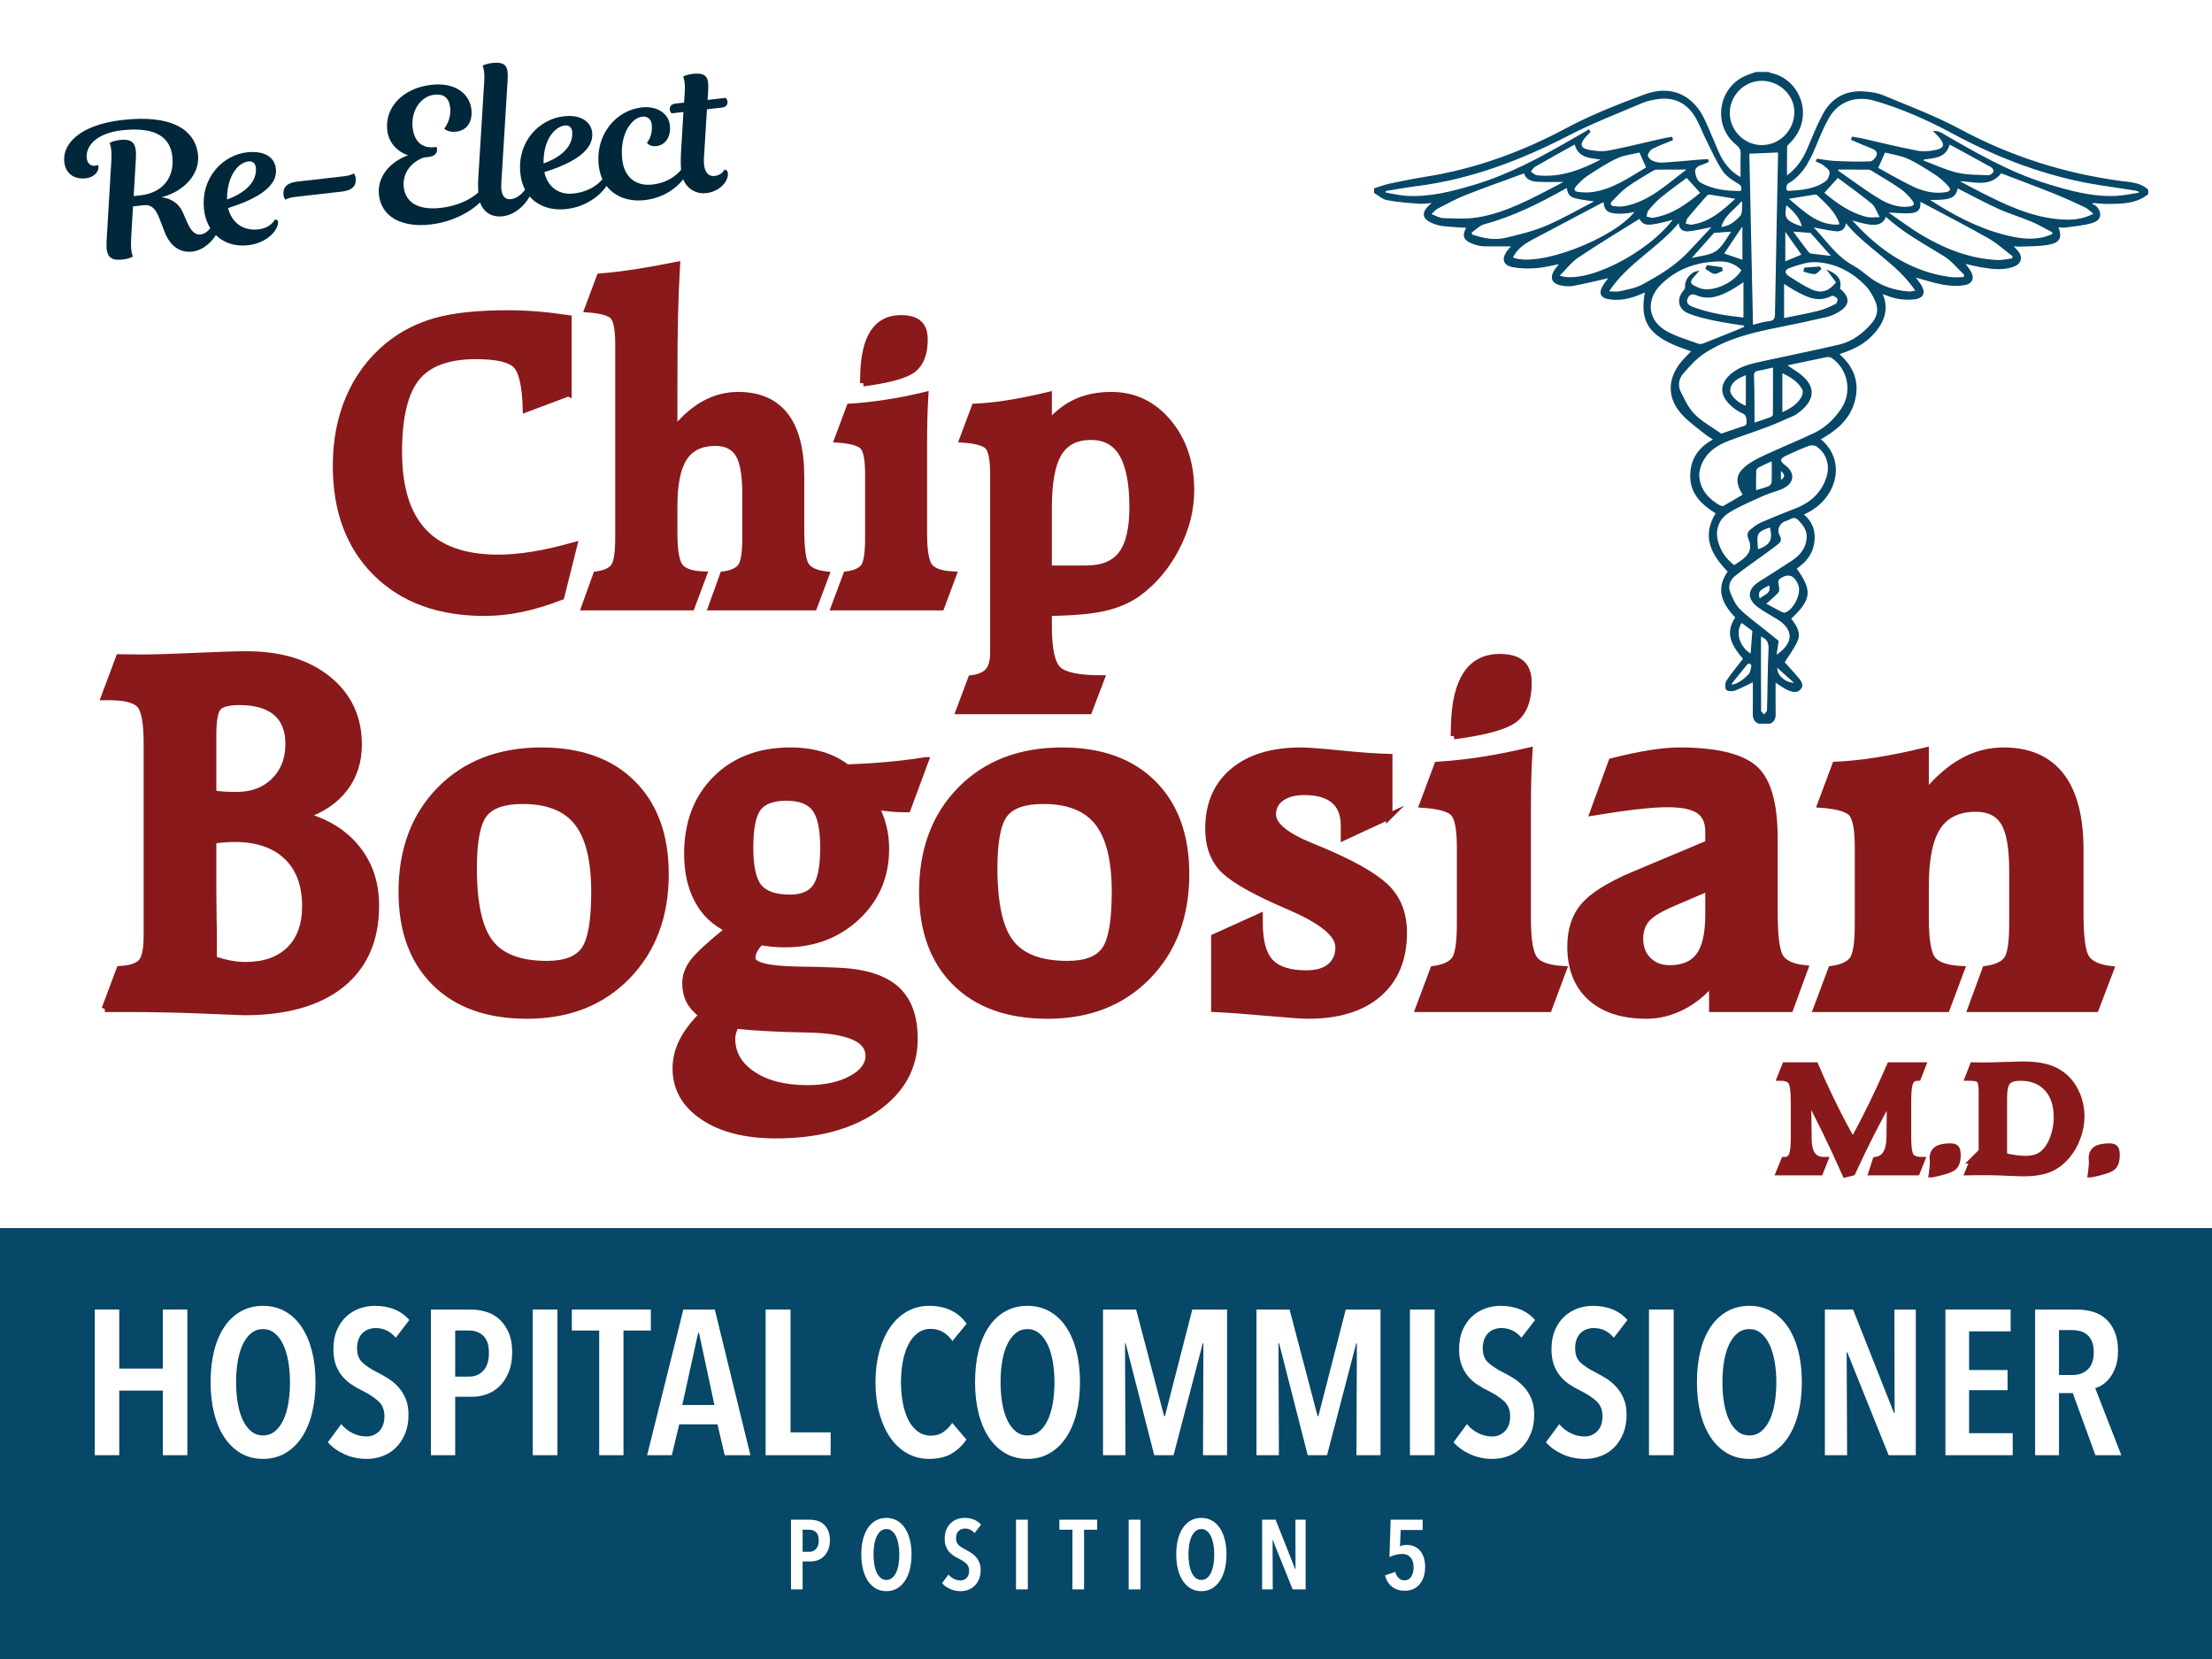
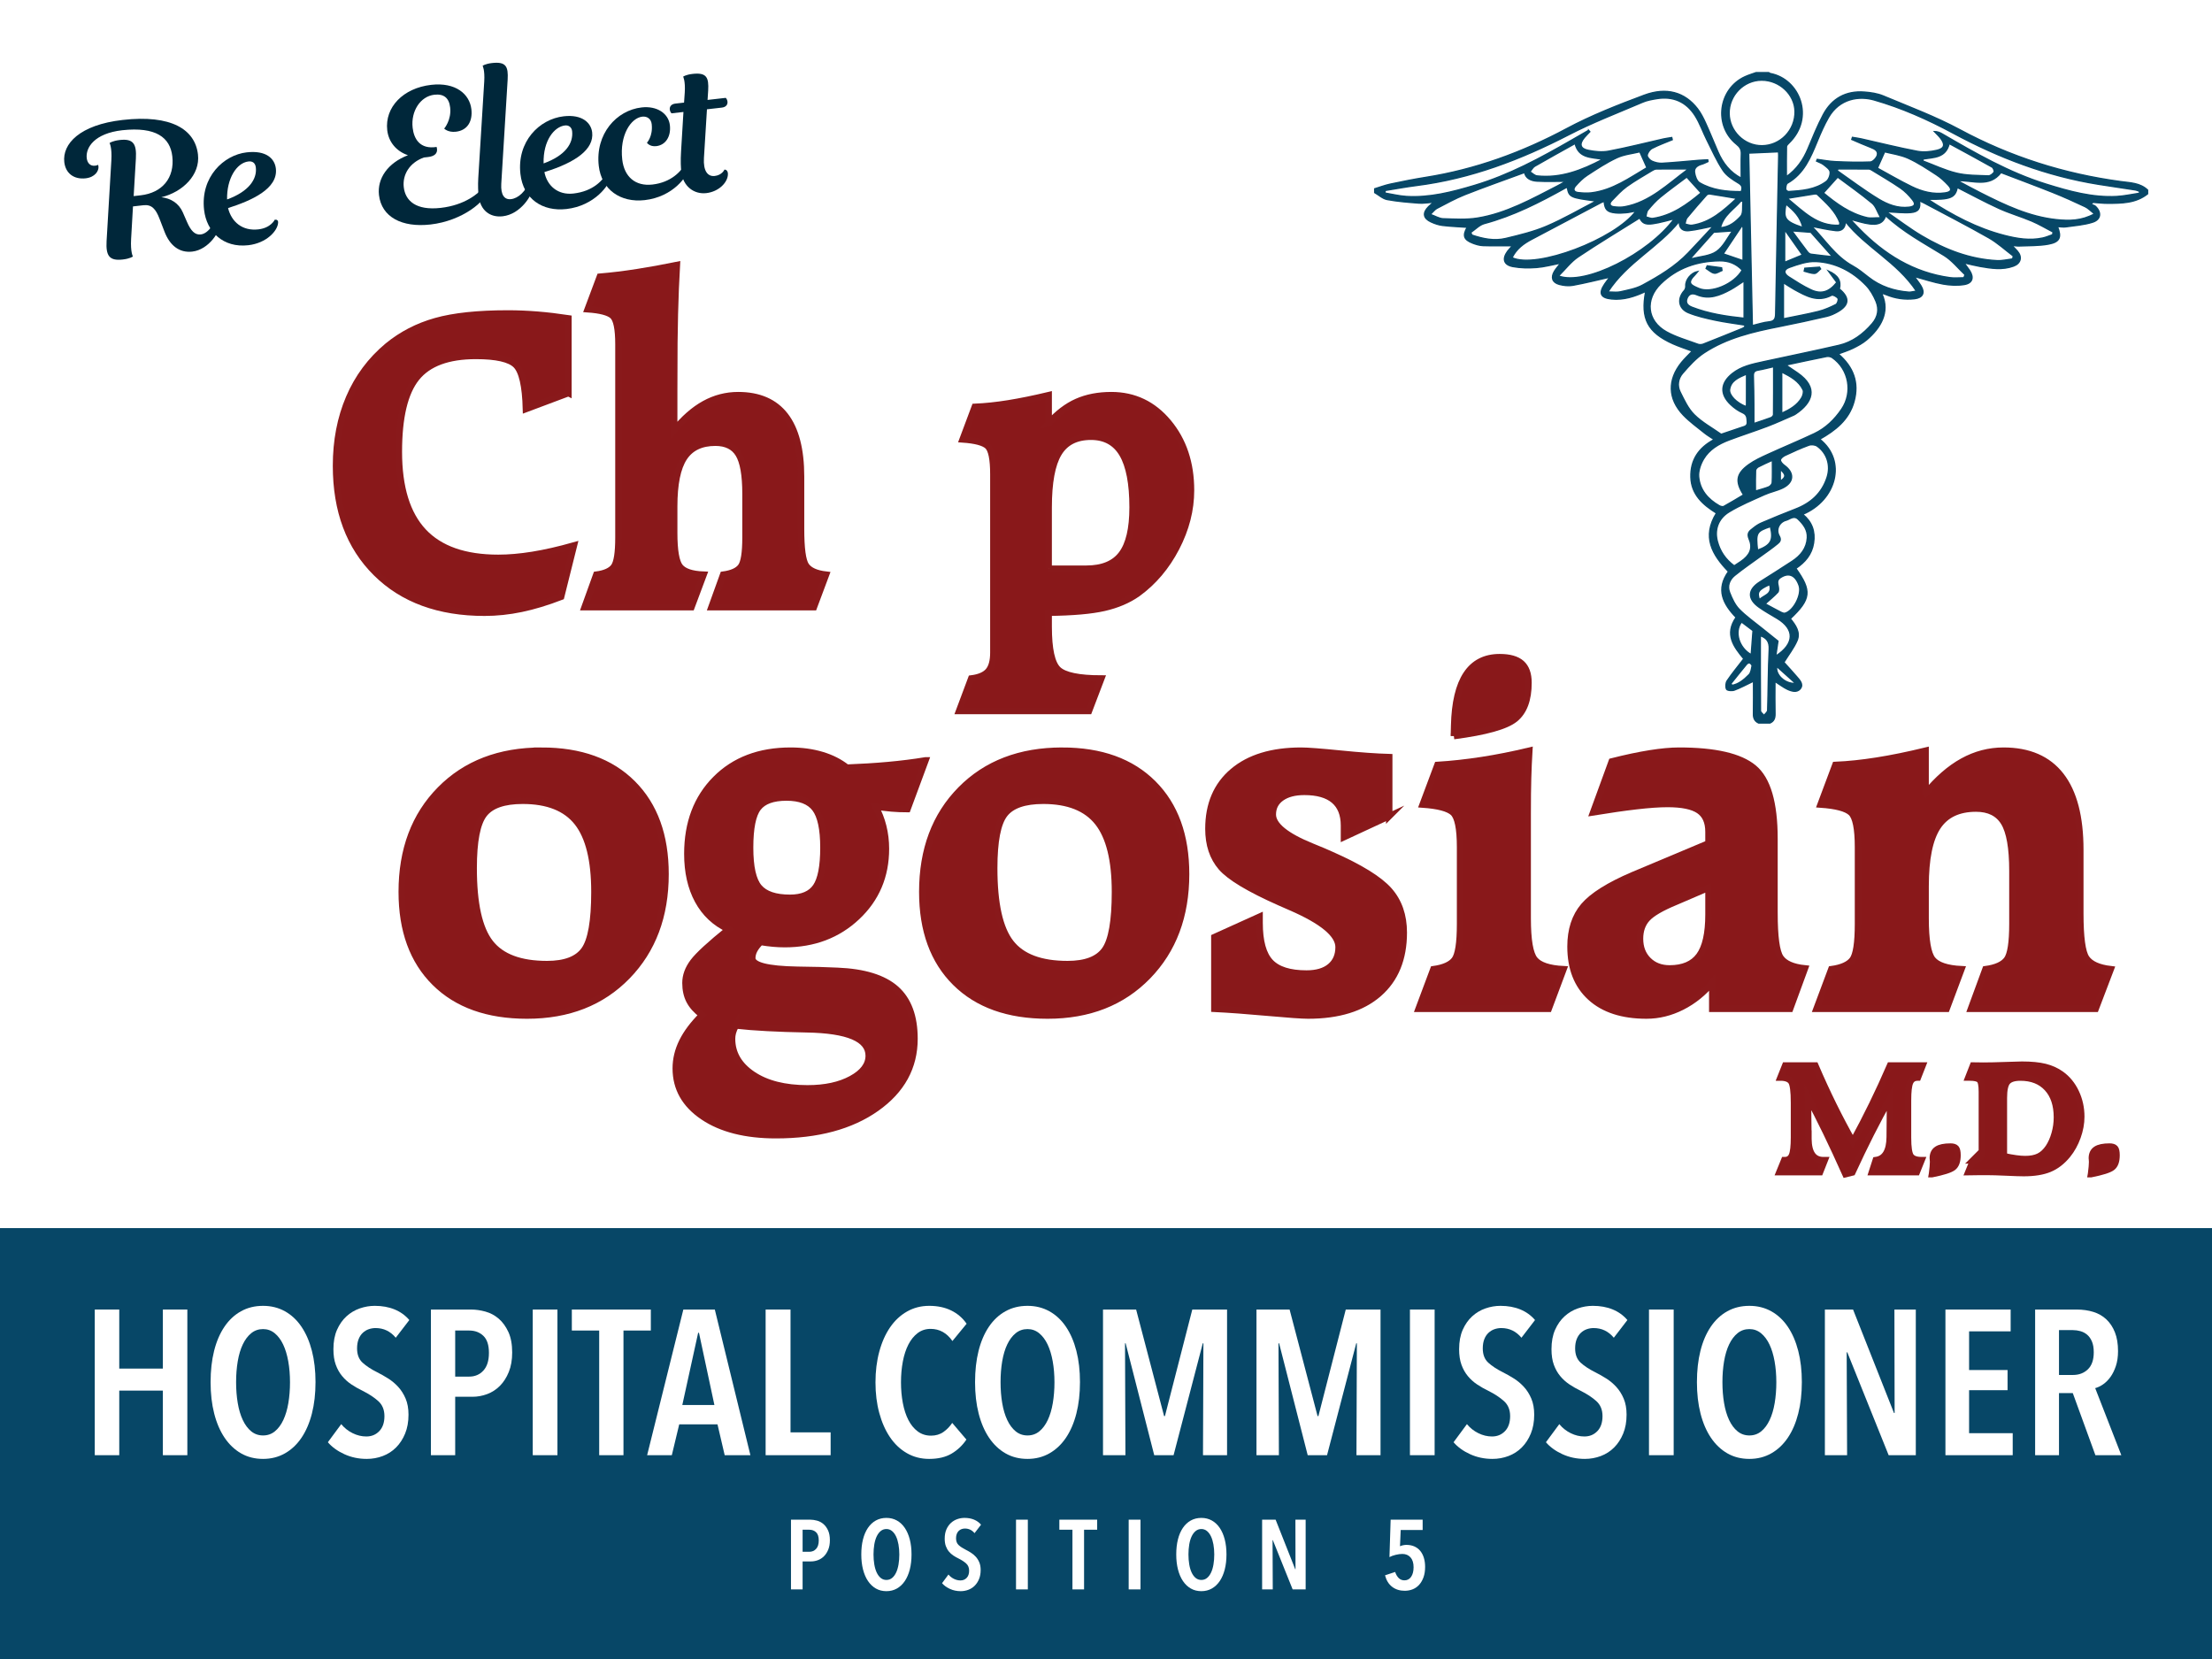
<svg xmlns="http://www.w3.org/2000/svg" id="Layer_1" viewBox="0 0 1728 1296">
  <rect x="-14.825" y="-15.296" width="1777.622" height="1342.609" style="fill:#fff;" />
  <rect x="-24.152" y="959.395" width="1774.326" height="358.79" style="fill:#074767;" />
-   <path d="M81.874,788.087l11.579-30.946c8.138-.422,13.717-2.175,16.737-5.264,3.016-3.085,4.526-10.104,4.526-21.052v-150.103c0-16.559-1.967-26.736-5.895-30.526-3.931-3.79-11.72-5.684-23.368-5.684h-4l11.579-30.947c2.243,0,4.631.036,7.158.105,2.526.072,6.033.105,10.526.105,9.543,0,23.401-.421,41.578-1.263,18.174-.842,31.684-1.263,40.526-1.263,26.384,0,47.541,6.458,63.472,19.368,15.927,12.915,23.895,29.894,23.895,50.946,0,13.335-3.684,24.809-11.053,34.42-7.368,9.615-17.861,16.667-31.473,21.158,17.684,4.914,31.437,13.51,41.262,25.789,9.822,12.282,14.736,27.124,14.736,44.525,0,26.525-8.914,47.019-26.736,61.473-17.825,14.457-43.298,21.684-76.419,21.684-.704,0-11.158-.421-31.368-1.264-20.21-.842-40.072-1.263-59.578-1.263h-17.684ZM166.504,584.091v35.789c2.385.421,4.911.737,7.579.947,2.665.21,6.316.315,10.947.315,11.927,0,21.647-3.684,29.157-11.052,7.507-7.368,11.263-17.016,11.263-28.947,0-10.806-3.263-18.98-9.79-24.526-6.526-5.542-16.036-8.315-28.525-8.315-8.421,0-13.967,1.404-16.631,4.21-2.668,2.809-4,9.895-4,21.263v10.315ZM166.504,698.825c0,5.895.069,12.072.21,18.526.138,6.457.21,10.036.21,10.736v21.263c4.49,1.546,8.77,2.704,12.842,3.474,4.069.773,8.069,1.158,12,1.158,14.736,0,26.21-4.033,34.42-12.105,8.21-8.068,12.315-19.4,12.315-33.999,0-16.7-4.842-29.647-14.526-38.842-9.684-9.19-23.23-13.789-40.631-13.789-2.667,0-5.335.105-8,.316-2.667.21-5.615.526-8.842.947v42.314Z" style="fill:#89181a; stroke:#89191b; stroke-miterlimit:10; stroke-width:5px;" />
  <path d="M423.088,586.407c30.315,0,54.032,8.562,71.157,25.684,17.122,17.125,25.684,40.704,25.684,70.736,0,32.703-9.967,59.298-29.894,79.787-19.931,20.493-46.035,30.736-78.314,30.736-30.736,0-54.736-8.559-71.999-25.684-17.263-17.121-25.894-40.769-25.894-70.945,0-32.98,10-59.611,30-79.894,20-20.279,46.42-30.42,79.261-30.42ZM464.351,696.721c0-24.842-4.458-42.911-13.368-54.21-8.915-11.296-23.125-16.947-42.631-16.947-14.737,0-24.809,3.51-30.21,10.526-5.404,7.02-8.105,21.053-8.105,42.104,0,27.789,4.315,47.229,12.947,58.314,8.632,11.089,23.401,16.632,44.315,16.632,14.174,0,23.895-3.718,29.158-11.158,5.263-7.438,7.895-22.525,7.895-45.262Z" style="fill:#89181a; stroke:#89191b; stroke-miterlimit:10; stroke-width:5px;" />
  <path d="M723.041,593.985l-14.105,38.104c-4.21,0-8.388-.174-12.526-.526-4.141-.349-8.315-.875-12.526-1.579,2.665,4.773,4.701,9.967,6.105,15.579,1.401,5.615,2.105,11.44,2.105,17.474,0,21.335-7.546,39.088-22.631,53.262-15.088,14.178-33.861,21.263-56.314,21.263-3.089,0-6.178-.138-9.263-.421-3.089-.279-6.315-.701-9.684-1.264-2.247,2.247-3.895,4.389-4.947,6.421-1.053,2.037-1.579,4.105-1.579,6.211,0,5.615,11.717,8.632,35.157,9.053,12.631.142,23.085.421,31.368.842,20.769.842,35.999,5.546,45.683,14.104,9.684,8.562,14.526,21.543,14.526,38.947,0,22.174-9.931,40.278-29.789,54.314-19.861,14.032-45.999,21.053-78.419,21.053-23.72,0-42.703-4.81-56.946-14.421-14.247-9.615-21.368-22.21-21.368-37.789,0-7.158,1.684-14.142,5.053-20.947,3.368-6.809,8.559-13.72,15.579-20.736-4.632-3.51-7.967-7.227-10-11.157-2.036-3.928-3.053-8.56-3.053-13.895,0-5.612,2-11.086,6-16.421,4-5.332,13.227-13.822,27.684-25.474-10.526-4.911-18.526-12.42-24-22.525s-8.21-22.243-8.21-36.42c0-24.138,7.369-43.611,22.105-58.42,14.737-14.806,34.243-22.21,58.525-22.21,8.842,0,17.016,1.125,24.526,3.368,7.506,2.247,14,5.546,19.473,9.895,11.227-.421,21.927-1.085,32.104-2,10.174-.911,19.963-2.138,29.368-3.684ZM574.833,801.14c-1.125,2.104-1.895,3.964-2.315,5.578-.421,1.612-.632,3.191-.632,4.737,0,11.368,5.369,20.664,16.105,27.894,10.737,7.228,25.016,10.843,42.841,10.843,13.753,0,25.158-2.458,34.21-7.369,9.052-4.914,13.579-10.946,13.579-18.104,0-13.193-16.141-20.072-48.42-20.631-22.599-.421-41.052-1.405-55.368-2.947ZM643.252,662.194c0-14.595-2.178-24.769-6.526-30.525-4.352-5.753-11.789-8.631-22.315-8.631-10.667,0-18.072,2.704-22.21,8.105-4.141,5.404-6.21,15.756-6.21,31.052,0,15.158,2.316,25.474,6.947,30.947,4.632,5.474,12.701,8.21,24.21,8.21,9.543,0,16.279-2.875,20.21-8.631,3.927-5.754,5.895-15.928,5.895-30.526Z" style="fill:#89181a; stroke:#89191b; stroke-miterlimit:10; stroke-width:5px;" />
  <path d="M829.733,586.407c30.315,0,54.033,8.562,71.156,25.684,17.123,17.125,25.686,40.704,25.686,70.736,0,32.703-9.969,59.298-29.895,79.787-19.932,20.493-46.036,30.736-78.315,30.736-30.736,0-54.736-8.559-71.999-25.684-17.263-17.121-25.894-40.769-25.894-70.945,0-32.98,10-59.611,30-79.894,20-20.279,46.42-30.42,79.261-30.42ZM870.996,696.721c0-24.842-4.458-42.911-13.369-54.21-8.915-11.296-23.125-16.947-42.631-16.947-14.737,0-24.809,3.51-30.21,10.526-5.404,7.02-8.105,21.053-8.105,42.104,0,27.789,4.315,47.229,12.947,58.314,8.632,11.089,23.401,16.632,44.315,16.632,14.174,0,23.895-3.718,29.158-11.158,5.262-7.438,7.895-22.525,7.895-45.262Z" style="fill:#89181a; stroke:#89191b; stroke-miterlimit:10; stroke-width:5px;" />
  <path d="M1085.265,637.563l-35.368,16.421v-9.053c0-8.7-2.599-15.263-7.789-19.684-5.193-4.421-12.914-6.631-23.157-6.631-7.579,0-13.579,1.579-18,4.737-4.421,3.158-6.631,7.473-6.631,12.947,0,8.421,10.243,16.773,30.736,25.052,6.595,2.668,11.717,4.842,15.368,6.526,22.174,9.825,37.084,19.052,44.735,27.684,7.648,8.631,11.474,19.614,11.474,32.946,0,20.493-6.526,36.421-19.578,47.789-13.053,11.368-31.44,17.052-55.157,17.052-4.772,0-15.299-.736-31.578-2.21-16.283-1.474-30.177-2.493-41.684-3.053v-55.999l35.368-16v4.843c0,14.457,2.806,24.667,8.421,30.631,5.611,5.967,15.016,8.947,28.21,8.947,7.999,0,14.174-1.822,18.525-5.474,4.349-3.648,6.526-8.701,6.526-15.158,0-9.963-12.493-20.348-37.473-31.157-3.79-1.684-6.668-2.947-8.632-3.789-23.72-10.526-38.914-19.647-45.578-27.368-6.667-7.717-10-17.753-10-30.104,0-19.085,6.385-34.032,19.158-44.841,12.77-10.806,30.525-16.21,53.262-16.21,5.053,0,15.263.773,30.631,2.315,15.368,1.546,28.104,2.458,38.21,2.737v46.104Z" style="fill:#89181a; stroke:#89191b; stroke-miterlimit:10; stroke-width:5px;" />
  <path d="M1193.431,635.879v81.472c0,16.983,1.822,27.72,5.474,32.21,3.648,4.493,11.158,7.02,22.526,7.579l-11.579,30.946h-101.682l11.578-30.946c8.138-1.122,13.647-3.579,16.526-7.369,2.875-3.789,4.315-13.121,4.315-27.999v-59.999c0-14.595-1.825-23.578-5.474-26.947-3.651-3.368-11.578-5.474-23.789-6.315l11.579-30.947c11.227-.701,22.77-1.964,34.631-3.79,11.858-1.822,24.243-4.279,37.157-7.368-.421,7.02-.737,14.177-.947,21.473-.211,7.299-.316,16.631-.316,28ZM1135.748,575.039c0-1.822.069-4.559.21-8.21.843-35.647,12.701-53.473,35.579-53.473,7.717,0,13.4,1.615,17.052,4.842,3.648,3.23,5.474,8.283,5.474,15.158,0,13.194-3.51,22.631-10.526,28.315-7.02,5.684-22.946,10.141-47.788,13.368Z" style="fill:#89181a; stroke:#89191b; stroke-miterlimit:10; stroke-width:5px;" />
  <path d="M1386.228,713.141c0,18.668,1.579,30.315,4.737,34.947,3.158,4.631,9.506,7.44,19.052,8.421l-11.578,31.578h-60.841v-20.631c-6.737,8.141-14.599,14.493-23.579,19.052-8.983,4.56-18.246,6.842-27.789,6.842-18.809,0-33.403-4.736-43.788-14.21-10.388-9.474-15.579-22.7-15.579-39.684,0-13.052,3.438-23.611,10.316-31.684,6.874-8.068,19.647-16.104,38.314-24.104l59.157-24.842v-9.053c0-7.717-2.494-13.263-7.474-16.631-4.983-3.368-13.158-5.053-24.526-5.053-6.457,0-14.525.562-24.21,1.685-9.684,1.125-20.983,2.737-33.894,4.842l14.525-39.789c11.086-2.806,21.017-4.911,29.789-6.316,8.77-1.401,16.385-2.105,22.842-2.105,28.068,0,47.506,4.493,58.314,13.473,10.806,8.983,16.21,27.44,16.21,55.367v57.894ZM1334.65,714.404v-20.842l-25.474,10.947c-11.229,4.631-18.703,8.983-22.421,13.052-3.72,4.072-5.578,9.336-5.578,15.79,0,6.878,2.138,12.457,6.421,16.736,4.279,4.282,9.858,6.421,16.736,6.421,10.526,0,18.21-3.296,23.052-9.895,4.843-6.596,7.264-17.332,7.264-32.21Z" style="fill:#89181a; stroke:#89191b; stroke-miterlimit:10; stroke-width:5px;" />
  <path d="M1504.288,619.88c9.264-11.227,18.911-19.612,28.947-25.158,10.032-5.542,20.664-8.315,31.894-8.315,19.789,0,34.736,6.493,44.842,19.473,10.104,12.983,15.157,32.315,15.157,57.999v49.684c0,18.667,1.579,30.314,4.737,34.946,3.157,4.632,9.506,7.51,19.052,8.632l-11.789,30.946h-97.472l11.368-30.946c8.279-1.122,13.858-3.648,16.736-7.579,2.875-3.928,4.315-13.19,4.315-27.789v-41.473c0-17.964-2.21-30.559-6.631-37.789-4.421-7.227-11.685-10.842-21.789-10.842-13.757,0-23.756,4.773-30,14.315-6.246,9.546-9.368,24.983-9.368,46.314v25.053c0,16.983,1.822,27.72,5.474,32.21,3.648,4.493,11.158,7.02,22.526,7.579l-11.579,30.946h-101.682l11.578-30.946c8.138-1.122,13.647-3.579,16.526-7.369,2.875-3.789,4.315-13.121,4.315-27.999v-59.999c0-14.595-1.825-23.578-5.474-26.947-3.651-3.368-11.578-5.474-23.789-6.315l11.579-30.947c9.964-.421,20.736-1.543,32.315-3.369,11.578-1.822,24.314-4.421,38.209-7.789v33.473Z" style="fill:#89181a; stroke:#89191b; stroke-miterlimit:10; stroke-width:5px;" />
  <path d="M1412.742,889.106v.639c.135,11.024,4.034,16.536,11.7,16.536h1.076l-3.698,9.386h-31.807l3.833-9.386h.403c2.689,0,4.562-1.245,5.615-3.734,1.053-2.49,1.58-7.14,1.58-13.951v-27.198c0-8.938-.729-14.439-2.186-16.504-1.457-2.064-4.27-3.097-8.439-3.097l3.766-9.449h23.536c4.616,10.769,9.357,21.08,14.222,30.934,4.863,9.854,9.896,19.377,15.096,28.571,5.2-9.491,10.222-19.196,15.063-29.114,4.841-9.917,9.503-20.048,13.986-30.391h25.485l-3.698,9.449h-.27c-2.78,0-4.719,1.213-5.816,3.639-1.099,2.427-1.647,7.13-1.647,14.11v29.178c0,7.662.729,12.504,2.186,14.525,1.456,2.022,4.27,3.032,8.439,3.032l-3.766,9.386h-35.102l3.026-9.386c7.127-.979,10.759-6.959,10.893-17.94v-.128l.27-30.327c-5.066,8.938-10.043,18.239-14.928,27.901-4.887,9.662-9.729,19.707-14.525,30.136l-5.379,1.34c-5.245-11.747-10.288-22.611-15.13-32.593s-9.572-19.271-14.188-27.869l.403,32.306Z" style="fill:#89181a; stroke:#89191b; stroke-miterlimit:10; stroke-width:5px;" />
  <path d="M1509.223,917.263l.067-.383c.538-4.128.807-7.192.807-9.193,0-.553-.033-1.149-.101-1.788s-.101-1-.101-1.085c0-3.192,1.109-5.512,3.328-6.96,2.22-1.446,5.704-2.171,10.457-2.171,2.106,0,3.552.447,4.337,1.341.784.895,1.177,2.704,1.177,5.428,0,4.64-1.154,7.832-3.463,9.576-2.31,1.746-7.812,3.491-16.509,5.235Z" style="fill:#89181a; stroke:#89191b; stroke-miterlimit:10; stroke-width:5px;" />
  <path d="M1541.42,906.281c2.599-.127,4.381-.659,5.346-1.596.963-.936,1.445-3.064,1.445-6.385v-45.522c0-5.021-.628-8.108-1.883-9.258s-3.743-1.724-7.464-1.724h-1.277l3.698-9.449c.896,0,2.207.021,3.934.063,1.726.043,2.992.064,3.8.064,4.841,0,10.657-.128,17.449-.384,6.792-.255,11.129-.383,13.012-.383,7.307,0,13.325.586,18.055,1.756,4.729,1.171,8.932,3.075,12.608,5.714,4.886,3.491,8.73,8.184,11.532,14.078,2.801,5.896,4.203,12.27,4.203,19.122,0,5.193-.965,10.461-2.892,15.802-1.929,5.343-4.551,10.057-7.868,14.143-4.169,5.065-8.865,8.683-14.087,10.854-5.224,2.171-11.959,3.257-20.207,3.257-2.511,0-6.993-.15-13.448-.447-6.456-.299-11.656-.447-15.601-.447-2.108,0-4.327.011-6.657.032-2.332.021-4.842.054-7.531.096l3.833-9.386ZM1565.426,895.938v4.533c0,.341.021.809.067,1.404.044.597.066,1.044.066,1.341,3.586.767,6.713,1.331,9.381,1.692,2.667.362,5.054.542,7.161.542,4.304,0,7.856-.691,10.658-2.074s5.301-3.692,7.498-6.928c2.018-3.021,3.619-6.629,4.808-10.822,1.188-4.191,1.782-8.438,1.782-12.737,0-9.746-2.533-17.366-7.599-22.856-5.066-5.491-12.036-8.236-20.913-8.236-4.797,0-8.147,1.043-10.053,3.128-1.905,2.086-2.857,6.321-2.857,12.706v38.308Z" style="fill:#89181a; stroke:#89191b; stroke-miterlimit:10; stroke-width:5px;" />
  <path d="M1633.463,917.263l.067-.383c.538-4.128.807-7.192.807-9.193,0-.553-.033-1.149-.101-1.788s-.101-1-.101-1.085c0-3.192,1.109-5.512,3.328-6.96,2.22-1.446,5.704-2.171,10.457-2.171,2.106,0,3.552.447,4.337,1.341.784.895,1.177,2.704,1.177,5.428,0,4.64-1.154,7.832-3.463,9.576-2.31,1.746-7.812,3.491-16.509,5.235Z" style="fill:#89181a; stroke:#89191b; stroke-miterlimit:10; stroke-width:5px;" />
  <path d="M444.059,307.118l-33.204,12.451c-.462-18.215-3.086-29.686-7.869-34.414-4.785-4.726-15.191-7.09-31.214-7.09-21.79,0-37.267,5.737-46.433,17.207-9.166,11.473-13.749,30.696-13.749,57.673,0,27.902,6.398,48.681,19.196,62.343,12.797,13.662,32.279,20.493,58.452,20.493,8.185,0,17.121-.778,26.805-2.334,9.685-1.556,20.463-4.004,32.339-7.35l-10.03,40.121c-11.068,4.267-21.444,7.409-31.128,9.425-9.685,2.016-19.255,3.026-28.707,3.026-35.625,0-63.873-10.346-84.738-31.041-20.868-20.693-31.301-48.622-31.301-83.787,0-19.482,3.399-37.181,10.203-53.091,6.801-15.91,16.832-29.399,30.091-40.466,10.951-8.993,23.489-15.478,37.613-19.455,14.121-3.978,32.885-5.966,56.29-5.966,7.609,0,15.305.319,23.087.951,7.782.635,15.88,1.586,24.297,2.854v58.452Z" style="fill:#89181a; stroke:#89191b; stroke-miterlimit:10; stroke-width:5px;" />
  <path d="M526.687,294.148v42.023c7.493-9.222,15.361-16.11,23.605-20.666,8.242-4.553,17.034-6.831,26.373-6.831,16.256,0,28.504,5.334,36.749,15.997,8.241,10.665,12.365,26.545,12.365,47.643v40.812c0,15.334,1.297,24.903,3.891,28.707,2.594,3.805,7.809,6.169,15.65,7.09l-9.511,25.421h-80.068l9.166-25.421c6.801-.921,11.414-2.997,13.834-6.226,2.421-3.226,3.632-10.835,3.632-22.827v-34.068c0-14.756-1.816-25.102-5.448-31.041-3.631-5.937-9.657-8.906-18.071-8.906-11.184,0-19.342,3.921-24.47,11.76-5.131,7.841-7.696,20.522-7.696,38.045v20.579c0,13.951,1.527,22.8,4.583,26.545,3.053,3.748,9.192,5.793,18.417,6.139l-9.511,25.421h-83.527l9.166-25.421c6.801-.921,11.384-2.997,13.748-6.226,2.362-3.226,3.545-10.835,3.545-22.827v-150.972c0-11.989-1.5-19.369-4.497-22.135-2.999-2.767-9.511-4.497-19.541-5.188l9.512-25.421c9.452-.805,19.166-1.989,29.139-3.545,9.971-1.556,20.32-3.429,31.041-5.62-.691,11.875-1.21,24.643-1.556,38.305-.346,13.662-.519,29.947-.519,48.854Z" style="fill:#89181a; stroke:#89191b; stroke-miterlimit:10; stroke-width:5px;" />
-   <path d="M721.722,349.314v66.925c0,13.951,1.497,22.771,4.497,26.459,2.997,3.691,9.166,5.766,18.504,6.226l-9.511,25.421h-83.527l9.511-25.421c6.685-.921,11.211-2.94,13.575-6.053,2.362-3.113,3.545-10.778,3.545-23v-49.286c0-11.989-1.5-19.369-4.496-22.136-3-2.767-9.512-4.496-19.542-5.188l9.512-25.421c9.222-.576,18.704-1.613,28.448-3.113,9.741-1.497,19.914-3.516,30.522-6.053-.346,5.766-.605,11.646-.778,17.639-.173,5.996-.26,13.662-.26,23ZM674.338,299.336c0-1.497.057-3.745.173-6.745.692-29.282,10.433-43.925,29.226-43.925,6.339,0,11.008,1.327,14.007,3.977,2.997,2.654,4.497,6.804,4.497,12.452,0,10.838-2.883,18.59-8.647,23.259-5.766,4.669-18.85,8.331-39.256,10.981Z" style="fill:#89181a; stroke:#89191b; stroke-miterlimit:10; stroke-width:5px;" />
  <path d="M819.222,330.637c6.917-7.723,14.267-13.316,22.049-16.775,7.782-3.458,16.745-5.188,26.891-5.188,17.869,0,32.712,7.09,44.53,21.271,11.816,14.181,17.727,31.879,17.727,53.091,0,15.218-3.835,30.207-11.5,44.963-7.669,14.759-17.785,26.691-30.351,35.797-7.263,5.074-15.939,8.763-26.026,11.068-10.09,2.305-24.53,3.572-43.32,3.804v10.895c0,17.639,2.448,28.793,7.35,33.463,4.899,4.669,16.169,7.003,33.809,7.003l-9.685,25.421h-101.512l9.512-25.421c6.339-.808,10.808-2.74,13.402-5.793,2.594-3.056,3.891-7.869,3.891-14.44v-139.212c0-11.989-1.5-19.369-4.496-22.136-3-2.767-9.511-4.496-19.541-5.188l9.511-25.421c8.185-.346,16.948-1.267,26.286-2.767,9.338-1.497,19.828-3.631,31.474-6.398v21.963ZM819.222,444.255h29.398c12.681,0,21.876-3.805,27.584-11.414,5.706-7.609,8.56-19.771,8.56-36.489,0-18.677-2.653-32.539-7.955-41.591-5.304-9.049-13.488-13.575-24.556-13.575-11.646,0-20.061,4.323-25.249,12.97-5.188,8.646-7.782,22.713-7.782,42.196v47.903Z" style="fill:#89181a; stroke:#89191b; stroke-miterlimit:10; stroke-width:5px;" />
  <path d="M142.783,165.842l3.337,7.616c2.953,6.788,6.104,10.209,10.697,9.686,6.602-.751,11.329-10.302,12.644-14.086,2.152-.245,3.177,1.093,3.152,3.422-.09,8.15-9.496,22.594-22.412,24.064-10.19,1.159-17.559-4.835-21.687-15.558l-3.919-10.167c-2.89-7.521-6.075-11.229-12.533-10.494l-8.18.931-1.464,25.462c-.579,10.241,1.407,13.65,1.407,13.65,0,0-2.133,1.696-8.017,2.365-10.62,1.208-13.151-3.155-12.543-14.418l3.727-63.079c.596-10.098-1.392-13.507-1.392-13.507,0,0,2.133-1.696,8.017-2.365,10.62-1.208,13.152,3.155,12.543,14.418l-1.741,29.418,5.454-.621c16.935-1.926,26.649-13.644,24.739-30.435-1.682-14.781-12.822-23.254-39.101-20.41-21.814,2.482-28.691,13.586-27.761,21.767.457,4.019,2.903,6.356,6.491,5.948,1.579-.18,2.391-.708,2.391-.708,0,0,.193.414.291,1.274.392,3.445-2.674,8.445-9.993,9.278-9.329,1.062-15.722-4.026-16.702-12.637-1.616-14.207,11.951-29.125,45.533-32.946,38.031-4.327,56.66,7.364,58.897,27.026,1.796,15.786-11.791,29.253-28.624,33.348,7.212.779,13.602,4.558,16.748,11.76Z" style="fill:#00273a;" />
  <path d="M215.504,131.693c1.796,15.786-18.964,24.98-37.34,30.851,2.676,10.744,11.07,18.075,23.699,16.638,9.759-1.11,12.805-7.562,12.805-7.562,1.722-.196,2.681.567,2.589,2.323-.302,6.285-8.938,15.989-23.29,17.622-19.661,2.237-32.599-10.538-34.541-27.616-2.923-25.688,15.327-42.884,33.267-44.925,15.355-1.747,21.93,4.919,22.812,12.669ZM177.396,155.799c17.035-6.154,23.486-15.9,22.458-24.941-.441-3.876-2.9-5.049-5.771-4.723-9.328,1.061-17.064,13.571-16.687,29.664Z" style="fill:#00273a;" />
-   <path d="M230.807,153.793c-5.741.653-7.747,2.19-7.747,2.19,0,0-1.262-.875-1.572-3.602-.621-5.453,1.969-9.528,10.867-10.54l36.166-4.114c5.74-.653,7.747-2.189,7.747-2.189,0,0,1.262.873,1.572,3.601.621,5.453-1.969,9.527-10.867,10.54l-36.165,4.115Z" style="fill:#00273a;" />
  <path d="M322.346,99.768c.996,8.754,5.723,17.084,18.718,15.024,0,0,.208.557.323,1.562.408,3.588-2.106,5.764-6.986,6.318l-3.301.376c-11.171,4.033-16.793,13.395-15.683,23.154,1.208,10.62,9.507,18.399,28.882,16.194,18.8-2.139,29.974-11.26,33.962-17.093,2.44-.277,3.018.965,2.799,2.88-.759,8.664-19.763,24.345-44.734,27.186-22.389,2.547-38.313-5.816-40.272-23.039-1.47-12.916,6.889-25.061,22.632-31.068-9.228-3.165-15.148-10.487-16.177-19.529-2.041-17.938,12.387-32.955,34.345-35.453,19.087-2.171,30.038,7.195,31.393,19.107,1.045,9.186-2.923,16.468-12.108,17.513-6.171.702-9.147-2.447-9.147-2.447,0,0,5.789-6.62,4.663-16.522-.849-7.463-5.005-10.77-12.324-9.937-11.05,1.257-18.437,13-16.983,25.774Z" style="fill:#00273a;" />
  <path d="M378.281,63.748c.55-9.221-1.26-12.358-1.26-12.358,0,0,2.005-1.537,7.315-2.141,11.051-1.257,12.815,2.758,12.236,13l-4.986,81.393c-.472,8.631,2.441,12.516,7.607,11.928,5.741-.653,11.661-6.125,14.51-14.299,1.865-.212,3.288.79,3.151,3.422-.57,7.769-10.212,22.676-24.134,24.26-9.902,1.126-17.526-4.548-18.832-16.028-.327-2.87-.611-7.926-.26-13.781l4.651-75.396Z" style="fill:#00273a;" />
  <path d="M406.558,135.978c-2.89-25.401,14.737-42.962,33.825-45.133,14.639-1.666,21.388,5.271,22.221,12.591,1.486,13.06-12.604,23.384-37.323,30.994,2.085,10.666,10.495,18.14,22.693,16.752,15.356-1.747,23.246-10.35,26.435-16.817,1.865-.212,3.001.823,2.721,3.471-.573,6.461-12.652,22.954-34.61,25.452-18.8,2.139-33.757-7.934-35.961-27.309ZM424.656,127.668c17.035-6.154,23.359-15.74,22.281-25.212-.343-3.014-2.582-4.795-5.595-4.452-8.18.931-17.148,11.545-16.686,29.664Z" style="fill:#00273a;" />
  <path d="M467.756,129.597c-2.841-24.972,13.811-43.438,33.472-45.675,11.912-1.355,21.019,4.587,22.081,13.915.979,8.611-3.181,15.48-10.644,16.33-5.167.588-7.281-2.661-7.281-2.661,0,0,4.804-5.052,3.727-14.525-.458-4.019-3.478-6.292-7.353-5.851-8.898,1.012-17.827,14.53-15.671,33.474,1.535,13.49,10.248,21.075,23.595,19.557,14.495-1.649,22.671-10.284,25.86-16.752,1.865-.212,3.001.823,2.721,3.471-.717,6.478-12.366,22.921-34.61,25.452-18.944,2.155-33.79-8.221-35.896-26.735Z" style="fill:#00273a;" />
  <path d="M534.377,80.151l.553-7.914c.55-9.22-1.261-12.358-1.261-12.358,0,0,2.006-1.537,7.316-2.141,11.051-1.257,12.816,2.758,12.237,13.001l-.476,7.322,14.209-1.617s1.134,1.034,1.347,2.899c.277,2.439-1.249,4.358-4.406,4.717l-11.625,1.323-2.356,38.064c-.612,9.955,2.83,14.651,8.427,14.015,5.74-.653,7.579-4.933,7.579-4.933,1.579-.18,2.763,1.285,2.721,3.47.001,6.396-7.014,13.736-16.916,14.862-9.472,1.078-18.182-5.199-19.488-16.682-.375-3.301-.66-8.356-.201-15.822l1.865-30.885-9.329,1.061s-1.134-1.034-1.347-2.899c-.277-2.439,1.249-4.358,4.406-4.717l6.745-.767Z" style="fill:#00273a;" />
  <path d="M1677.684,151.429c-9.166,7.302-20.093,7.335-30.968,7.378-3.922.016-7.846-.474-11.77-.732-.466.528-.932,1.057-1.398,1.585,1.158.498,2.585.719,3.43,1.539,4.836,4.689,4.273,10.262-2.132,12.338-6.724,2.18-14.018,2.658-21.093,3.671-2.054.294-4.21-.129-6.451-.23,3.31,8.384,1.842,12.071-7.017,13.717-7.479,1.39-15.276,1.095-22.937,1.461-1.551.074-3.12-.227-5.627-.432,1.848,1.937,3.106,3.15,4.243,4.466,3.921,4.54,2.674,9.585-2.981,11.663-8.707,3.2-17.52,1.784-26.284.256-3.851-.672-7.643-1.68-12.406-2.747,1.809,2.458,3.192,4.149,4.37,5.971,3.541,5.476,2.209,9.904-4.219,10.937-5.372.863-11.155.587-16.538-.387-7.518-1.362-14.834-3.843-22.499-5.916,1.778,2.464,3.679,4.788,5.237,7.323,3.303,5.375,1.433,9.274-4.896,10.028-7.642.911-15.068-.198-22.212-3.103-.89-.362-1.805-.663-2.716-.995-.192.469-.482.825-.398,1.02,5.835,13.504-1.001,25.799-12.345,35.356-3.096,2.608-6.811,4.584-10.467,6.396-3.464,1.717-7.222,2.839-11.55,4.489,11.752,10.142,16.438,22.296,12.299,37.238-3.951,14.265-14.597,22.491-26.795,29.397,21.36,16.921,12.908,47.72-13.25,58.662,7.207,5.902,9.855,13.354,8.461,22.388-1.383,8.955-6.694,15.07-13.865,19.868,12.556,17.525,11.837,24.058-4.327,39.265,4.013,5.007,8.127,10.566,5.23,17.225-2.494,5.731-6.486,10.81-10.25,16.876,2.814,3.13,6.485,7.066,9.98,11.152,2.322,2.715,5.589,6.008,2.864,9.439-2.658,3.347-7.028,1.952-10.493.257-2.748-1.344-5.217-3.261-9.33-5.899,0,9.145-.113,17.253.055,25.355.068,3.301-.828,5.728-3.941,7.098h-8.879c-3.031-1.4-4.116-3.744-4.052-7.079.16-8.319.053-16.643.053-25.557-5.854,2.783-10.268,5.224-14.948,6.936-1.817.664-5.551.349-6.085-.702-.881-1.736-.652-4.956.477-6.627,3.94-5.834,8.466-11.273,12.974-17.126-7.894-9.454-15.147-19.218-6.015-32.359-10.183-10.45-15.943-21.896-5.943-35.821-12.79-13.187-20.825-27.212-9.383-45.638-10.395-6.472-19.621-14.398-19.987-28.094-.354-13.229,5.947-22.89,18.184-29.371-2.817-1.899-5.314-3.332-7.523-5.121-5.607-4.539-11.555-8.787-16.522-13.961-12.16-12.664-12.47-27.653-1.346-41.271,2.468-3.021,5.361-5.696,8.27-8.753-5.109-1.918-10.21-3.529-15.057-5.705-19.781-8.878-25.386-19.645-21.319-40.89-8.539,3.973-17.163,6.819-26.602,5.888-8.607-.849-10.316-4.414-5.439-11.672,1.349-2.008,2.897-3.882,4.013-5.366-9.391,2.116-19.026,4.551-28.779,6.34-3.415.626-7.268.208-10.662-.7-5.456-1.459-6.75-5.407-3.806-10.256,1.261-2.077,2.935-3.904,4.796-6.334-6.524,1.236-12.585,2.932-18.739,3.395-6.137.462-12.501.404-18.52-.728-7.157-1.346-8.449-6.014-4.139-11.93,1.047-1.436,2.359-2.679,3.86-4.358-7.907,0-15.472.169-23.022-.09-2.721-.093-5.517-.93-8.087-1.922-6.98-2.693-8.033-5.957-4.307-12.399-6.446-.454-12.903-.691-19.297-1.455-3.038-.363-6.093-1.429-8.899-2.707-6.174-2.811-6.803-7.095-1.993-11.907.916-.916,1.952-1.712,4.007-3.496-4.616.31-8.102.953-11.519.691-8.302-.637-16.653-1.261-24.816-2.788-3.465-.649-6.509-3.549-9.745-5.425v-2.96c4.045-1.236,8.026-2.773,12.148-3.647,9.149-1.941,18.33-3.792,27.566-5.253,39.006-6.171,75.375-19.428,110.219-38.061,19.308-10.325,39.936-18.407,60.495-26.095,17.611-6.586,31.859-2.27,41.706,10.477,2.578,3.338,4.539,7.238,6.305,11.098,3.414,7.462,6.439,15.1,9.715,22.627,3.805,8.742,9.351,15.932,18.178,20.562,0-6.775-.154-12.966.062-19.143.116-3.308-1.166-5.307-3.72-7.353-17.995-14.416-14.348-43.175,6.62-52.786,2.786-1.277,5.762-2.137,8.651-3.191h9.866c.414.242.801.623,1.244.706,22.888,4.29,35.074,34.528,14.497,54.414-.79.763-1.84,1.804-1.859,2.733-.151,7.607-.085,15.219-.085,23.434,8.231-5.811,13.24-13.262,16.88-21.896,3.76-8.919,7.364-17.956,11.89-26.487,6.707-12.641,17.659-18.763,32.049-17.703,5.024.37,10.291,1.128,14.883,3.055,20.119,8.44,40.722,16.089,59.875,26.394,39.606,21.311,81.476,34.556,125.894,40.53,7.155.962,14.884,1.01,20.703,6.571v2.96ZM1436.954,225.778c8.195,6.836,7.733,12.611-1.333,17.779-2.678,1.527-5.603,2.88-8.587,3.568-12.155,2.801-24.341,5.488-36.58,7.891-20.719,4.068-41.279,8.824-59.172,20.571-6.422,4.216-11.827,10.256-16.908,16.144-3.422,3.965-4.3,9.586-1.871,14.456,3.122,6.26,6.206,13.025,11.045,17.818,6.08,6.021,13.92,10.266,21.001,15.277,5.377-1.815,10.76-3.611,16.127-5.455,2.081-.715,4.487-.886,4.244-4.283-.215-3.022-.014-5.552-3.628-7.13-3.381-1.476-6.577-3.788-9.274-6.345-8.607-8.163-8.012-16.812,1.233-24.215,7.08-5.67,15.65-7.384,24.152-9.242,19.717-4.307,39.507-8.293,59.164-12.855,10.567-2.452,18.96-8.764,26.005-16.957,4.551-5.293,5.517-11.324,2.939-17.463-1.871-4.456-4.429-8.96-7.754-12.407-10.628-11.017-23.823-17.886-39.109-18.625-6.875-.332-14.135,2.199-20.81,4.581-4.624,1.651-4.563,4.817-.468,7.425,5.663,3.607,11.337,7.327,17.408,10.128,8.028,3.704,14.221,1.641,20.138-5.841-1.998-2.695-4.065-5.484-6.608-8.914,7.684,3.519,10.015,7.534,8.643,14.093ZM1241.002,101.804c.32.366.641.733.961,1.099-1.426,1.508-2.93,2.949-4.262,4.535-4.184,4.981-3.377,8.697,2.887,9.971,5.206,1.059,10.902,1.668,16.046.701,14.345-2.696,28.512-6.331,42.76-9.551,2.166-.49,4.384-.748,6.578-1.114.13.566.26,1.132.39,1.698-5.266,2.197-10.672,4.123-15.723,6.736-1.812.937-3.58,3.424-3.838,5.404-.182,1.391,1.914,3.776,3.545,4.544,2.443,1.15,5.404,1.87,8.086,1.719,9.648-.542,19.27-1.541,28.904-2.332,2.248-.185,4.507-.233,6.761-.344.063.44.126.88.189,1.32-1.596.696-3.137,1.598-4.801,2.046-3.354.902-6.166,2.822-5.732,6.299.365,2.924,1.705,6.922,3.917,8.215,10.019,5.857,21.239,6.989,32.556,6.957,1.241-3.403.659-4.987-2.293-6.76-4.39-2.637-9.155-5.691-11.893-9.81-4.949-7.444-8.606-15.762-12.634-23.798-3.153-6.289-5.449-13.088-9.194-18.982-6.899-10.858-17.172-15.421-30.036-13.294-3.707.613-7.53,1.286-10.95,2.75-19.307,8.265-39.013,15.801-57.639,25.416-37.689,19.455-76.692,34.327-118.998,39.686-8.217,1.041-16.372,2.573-24.556,3.879-.021.67-.043,1.34-.064,2.01,5.506.912,10.982,2.301,16.523,2.649,18.348,1.151,35.818-3.411,53.213-8.592,27.167-8.092,51.826-21.466,76.194-35.509,4.366-2.516,8.734-5.031,13.1-7.546ZM1671.374,150.934c-.021-.496-.041-.993-.062-1.489-1.013-.357-2-.882-3.044-1.045-9.727-1.518-19.477-2.897-29.197-4.46-40.177-6.458-77.588-20.698-113.294-39.937-19.692-10.61-40.12-19.696-61.667-25.894-11.72-3.371-27.147-1.293-35.758,13.754-3.323,5.807-6.032,12.005-8.583,18.206-5.285,12.847-10.461,25.642-23.462,33.056-1.037.591-1.266,3.044-1.338,4.655-.027.615,1.482,1.903,2.227,1.857,10.363-.64,20.831-1.417,29.504-7.875,1.918-1.428,3.29-5.135,2.978-7.541-.27-2.081-3.12-4.017-5.146-5.617-1.566-1.237-3.62-1.856-5.457-2.749.179-.453.358-.906.537-1.359,4.699.608,9.382,1.547,14.098,1.754,9.128.4,18.288.707,27.401.294,1.959-.089,4.802-3.105,5.414-5.285.944-3.36-2.06-4.943-5.065-6.088-5.017-1.912-9.912-4.142-14.859-6.239.172-.543.343-1.086.515-1.629,2.327.393,4.679.68,6.978,1.195,14.564,3.266,29.052,6.929,43.71,9.692,4.969.936,10.535.37,15.51-.829,5.812-1.401,6.411-4.569,2.672-9.417-1.444-1.872-3.235-3.477-4.867-5.204,2.384.04,4.283.806,6.034,1.825,26.141,15.213,52.338,30.283,81.469,39.324,17.948,5.57,35.993,10.619,55.034,9.589,5.933-.321,11.811-1.667,17.714-2.544ZM1395.152,285.162c3.587,2.428,6.296,4.234,8.977,6.082,16.918,11.664,11.532,23.494-1.363,32.126-.544.364-1.113.71-1.712.967-6.774,2.91-13.467,6.034-20.356,8.643-9.969,3.775-20.139,7.019-30.113,10.783-7.966,3.007-15.349,7.371-19.758,14.809-2.369,3.995-4.211,9.243-3.847,13.728.84,10.345,7.178,17.713,16.108,22.765.99.56,2.668,1.014,3.502.557,5.239-2.866,10.33-6.003,15.473-9.053-6.682-10.382-5.769-16.577,4.136-23.672,4.488-3.214,9.651-5.575,14.706-7.89,12.081-5.533,24.385-10.584,36.395-16.262,8.939-4.227,15.897-10.994,21.43-19.168,8.874-13.108,5.574-31.234-7.41-40.228-1.149-.796-3.053-1.125-4.443-.85-10.265,2.033-20.489,4.274-31.726,6.663ZM1354.748,442.049c1.844-1.213,3.493-2.268,5.111-3.368,6.876-4.672,9.765-10.098,6.617-17.424-2.254-5.244.605-6.633,3.333-8.83,1.899-1.529,4.004-2.942,6.236-3.891,8.745-3.718,17.515-7.392,26.391-10.781,12.03-4.592,20.78-12.311,24.841-24.801,3.002-9.232.132-18.925-7.746-24.468-1.591-1.119-4.621-1.376-6.498-.69-6.303,2.305-12.433,5.111-18.516,7.967-1.522.715-3.56,2.267-3.653,3.558-.097,1.338,1.613,3.198,2.993,4.187,7.98,5.714,7.713,13.306-1.097,17.635-4.525,2.224-9.67,3.161-14.279,5.245-9.381,4.241-18.997,8.195-27.753,13.521-8.701,5.293-11.484,14.101-9.111,23.035,2.05,7.718,6.256,14.012,13.13,19.105ZM1366.069,119.602c.945,44.407,1.9,89.318,2.866,134.733,4.675-1.096,8.757-2.519,12.936-2.904,4.394-.404,5.186-2.524,5.252-6.398.71-41.205,1.57-82.406,2.371-123.609.024-1.233-.141-2.47-.164-2.838-7.778.34-15.204.664-23.261,1.017ZM1363.081,255.334c-.041-.468-.082-.935-.123-1.403-7.747-1.252-15.558-2.207-23.223-3.843-7.029-1.5-14.162-3.102-20.776-5.812-7.808-3.199-8.826-11.106-3.147-17.325.771-.845,1.191-2.392,1.108-3.568-.331-4.703,4.073-10.266,9.357-11.301-.721.87-1.288,1.681-1.979,2.369-6.955,6.93-3.204,8.315,2.806,10.896,9.695,4.164,27.696-3.41,33.888-14.333-4.705-5.046-10.716-7.35-17.496-7.274-17.57.196-33.249,5.441-46.105,17.943-12.509,12.165-10.904,29.031,4.42,37.534,7.656,4.248,16.34,6.663,24.622,9.738,1.223.454,2.942.351,4.181-.134,10.234-4.003,20.412-8.149,30.595-12.282.675-.274,1.25-.798,1.871-1.205ZM1387.207,512.509c14.943-9.599,14.904-21.077,1.167-29.351-4.78-2.879-9.687-5.59-14.229-8.81-9.154-6.489-8.839-13.745.565-19.711,8.457-5.365,16.95-10.677,25.316-16.181,6.574-4.325,11.328-9.982,11.835-18.292.375-6.155-2.939-10.514-7.062-14.513-3.473-3.369-6.469-.05-9.493.758-5.391,1.439-8.261,7.269-5.379,12.326,1.833,3.215.254,4.7-1.296,5.991-4.27,3.556-8.905,6.674-13.398,9.962-6.742,4.933-13.687,9.616-20.155,14.885-4.067,3.312-5.928,8.239-3.898,13.32,1.84,4.606,4.011,9.511,7.382,12.976,5.451,5.605,11.991,10.154,18.097,15.117,4.412,3.586,8.866,7.121,12.28,9.859-.654,4.406-1.112,7.5-1.73,11.666ZM1376.472,113.841c14.432-.111,26.047-12.196,25.779-26.821-.244-13.271-12.122-24.405-26.03-24.397-14.005.008-25.597,11.851-25.429,25.981.165,13.853,11.857,25.344,25.68,25.237ZM1181.204,201.326c19.001,9.048,80.586-14.383,96.814-36.486-2.62.472-5.156,1.11-7.729,1.345-2.767.253-5.598.404-8.35.116-6.483-.68-8.222-2.566-8.794-9.055-.793.332-1.54.578-2.227.941-18.121,9.583-36.219,19.209-54.36,28.755-6.355,3.345-11.958,7.405-15.355,14.383ZM1636.21,167.069c-2.967-2.317-4.898-4.455-7.302-5.588-8.269-3.898-16.609-7.68-25.096-11.07-13.665-5.458-27.469-10.569-40.648-15.609-9.189,11.932-21.827,6.011-34.086,6.288,6.54,3.463,12.267,6.613,18.095,9.562,18.946,9.585,38.061,18.749,59.589,20.976,9.695,1.003,19.287.989,29.448-4.558ZM1190.957,134.774c-15.769,5.808-31.239,11.22-46.471,17.236-7.567,2.989-14.742,6.998-21.989,10.749-1.616.836-2.791,2.525-5.12,4.716,3.972,1.426,6.936,3.325,9.956,3.416,8.96.271,18.112.882,26.881-.54,22.71-3.682,42.594-14.939,62.754-25.266,2.132-1.092,4.178-2.35,6.167-3.476-7.615,0-15.054.312-22.449-.116-4.527-.262-8.735-2.003-9.728-6.72ZM1473.554,165.377c9.725,6.666,18.417,13.351,27.785,18.893,18.125,10.721,37.482,18.297,58.824,19.348,3.995.197,8.053-.859,12.081-1.337.184-.758.369-1.516.553-2.274-6.347-4.786-12.275-10.309-19.126-14.212-16.668-9.498-33.763-18.247-50.693-27.285-1.048-.559-2.153-1.01-3.488-1.63.938,5.926-.786,8.674-6.924,9.163-5.79.461-11.681-.35-19.014-.666ZM1217.495,215.588c20.726,7.906,70.455-17.458,90.432-44.668-21.055,5.622-23.614,5.466-27.066-.622-16.039,10.065-32.325,19.837-48.073,30.409-5.545,3.723-9.774,9.407-15.293,14.88ZM1534.155,216.978c.309-.791.619-1.582.928-2.372-5.417-5.076-10.185-11.206-16.379-15.019-15.632-9.625-31.858-18.279-45.636-31.085-2.181,6.753-7.461,7.053-12.546,6.446-4.828-.576-9.524-2.253-15.189-3.674,2.682,2.805,4.692,4.935,6.732,7.036,19.731,20.319,42.714,34.687,71.296,38.603,3.535.484,7.193.066,10.795.066ZM1148.934,181.602c.303.681.607,1.363.91,2.044,8.571,2.919,17.455,4.782,26.412,2.63,10.821-2.6,21.814-5.222,31.993-9.568,13.269-5.665,25.811-13.031,38.666-19.665-20.258-2.615-21.183-3.012-22.548-10.678-.471.143-.978.205-1.391.436-20.237,11.319-40.81,21.787-63.408,27.837-3.888,1.041-7.106,4.58-10.634,6.965ZM1505.955,155.628c19.313,12.592,38.418,22.78,59.807,28.269,9.974,2.56,19.927,4.248,30.149,1.992,2.584-.57,5.047-1.684,7.566-2.548.13-.699.26-1.399.39-2.098-5.56-2.884-10.965-6.133-16.715-8.566-8.442-3.572-17.336-6.111-25.663-9.909-11.002-5.018-21.643-10.829-32.468-16.314-1.593,8.012-5.382,9.594-23.066,9.175ZM1256.081,228.074c4.02,0,7.003.524,9.716-.108,5.886-1.37,12.131-2.413,17.341-5.232,12.887-6.972,25.538-14.518,35.809-25.268,6.636-6.945,13.115-14.042,19.475-20.866-6.539,1.281-12.779,2.939-19.123,3.595-4.236.438-7.8-1.411-7.423-7.315-16.194,20.356-40.68,31.875-55.797,55.194ZM1497.068,227.423c-15.098-22.798-39.525-34.122-55.457-54.357-.07,5.473-3.225,7.537-7.41,7.103-6.368-.66-12.645-2.2-18.871-3.35,10.199,10.161,18.175,23.374,31.963,30.925,4.426,2.424,8.405,5.724,12.404,8.858,9.235,7.239,19.834,10.694,31.364,11.616,1.549.124,3.15-.395,6.006-.796ZM1466.616,131.349c8.58,4.666,17.478,9.91,26.734,14.418,8.184,3.986,16.958,6.276,26.226,4.911,4.769-.702,5.564-2.621,2.363-6.073-2.759-2.976-5.82-5.833-9.209-8.029-7.151-4.634-14.31-9.451-22.029-12.95-6.043-2.739-12.934-3.608-18.407-5.036-2.068,4.648-3.673,8.257-5.676,12.76ZM1286.58,131.005c-1.935-4.319-3.671-8.194-5.558-12.408-5.702,1.399-12.301,2.015-17.963,4.647-8.13,3.78-15.714,8.82-23.254,13.745-3.371,2.202-6.301,5.228-9.001,8.262-2.099,2.359-1.608,4.782,1.963,5.173,3.391.371,6.887.633,10.253.234,16.908-2.004,30.24-11.878,43.56-19.654ZM1435.872,131.985c-.236.444-.472.888-.707,1.332,10.739,7.453,21.171,15.41,32.326,22.176,7.085,4.298,15.116,7.439,23.886,6.376,4.422-.536,5.416-2.353,2.721-5.782-2.695-3.429-5.872-6.708-9.446-9.168-7.292-5.02-14.987-9.457-22.538-14.099-.67-.412-1.497-.795-2.254-.8-7.996-.058-15.992-.036-23.988-.036ZM1318.965,131.972c-9.352,0-17.182-.042-25.01.05-1.055.012-2.203.536-3.136,1.106-6.712,4.103-13.614,7.954-19.981,12.545-4.337,3.127-8.03,7.199-11.767,11.084-2.146,2.231-1.621,4.372,1.675,4.773,2.722.331,5.592.492,8.266.008,19.857-3.596,33.587-17.485,49.952-29.565ZM1362.47,219.512c-4.104,2.642-7.151,4.876-10.44,6.668-8.371,4.56-16.983,8.13-26.674,4.007-3.595-1.529-6.198-.474-7.519,3.041-1.343,3.573.79,5.56,3.876,6.762,13.092,5.098,26.803,7.148,40.757,8.612v-29.09ZM1502.477,124.191c-.164.494-.328.989-.492,1.483,8.817,3.291,17.427,7.447,26.512,9.614,7.99,1.906,16.504,1.75,24.803,2.103,1.504.064,3.51-1.525,4.46-2.915.474-.693-.513-3.371-1.523-3.941-11.103-6.266-22.34-12.293-33.5-18.362-2.781,11.328-12.096,10.684-20.261,12.017ZM1230.451,112.141c-10.666,5.956-21.148,11.708-31.495,17.694-1.574.911-2.52,2.907-3.757,4.401,1.845,1.107,3.607,2.992,5.548,3.199,18.371,1.955,34.717-4.255,51.292-13.022-9.139-1.651-18.81-.735-21.587-12.272ZM1469.184,170.1c-2.622-4.636-3.81-8.977-6.645-11.335-8.91-7.41-18.439-14.074-26.95-20.445-3.776,4.202-7.36,8.189-11.135,12.389,10.017,8.347,20.697,16.17,34.001,19.293,2.841.667,5.973.097,10.729.097ZM1317.668,138.307c-6.512,4.916-13.72,10.059-20.565,15.647-3.619,2.954-6.785,6.533-9.785,10.138-1.091,1.311-1.105,3.517-1.611,5.314,1.849.438,3.79,1.481,5.533,1.218,15.147-2.284,26.855-10.932,37.618-19.95-3.895-4.304-7.411-8.19-11.191-12.367ZM1393.222,249.051c9.464-1.954,18.5-3.54,27.376-5.764,4.719-1.182,9.287-3.221,13.645-5.424,1.139-.576,2.198-3.852,1.596-4.748-.941-1.401-3.969-3.035-5.005-2.484-10.95,5.819-19.999.507-29.132-4.48-2.647-1.446-5.137-3.179-8.48-5.269v28.168ZM1385.552,286.451c-4.014.91-8.084,1.997-12.219,2.714-2.844.493-3.705,1.81-3.597,4.646.289,7.554.297,15.12.374,22.682.045,4.502.008,9.004.008,14.342,5.378-1.811,9.433-3.076,13.393-4.589.855-.327,1.946-1.538,1.955-2.353.125-12.276.086-24.555.086-37.442ZM1396.244,154.959c12.695,10.393,23.412,21.962,40.706,20.996.226-1.307.411-1.669.316-1.928-3.415-9.302-10.76-15.503-17.578-22.102-.466-.451-1.56-.49-2.309-.374-6.611,1.02-13.209,2.117-21.135,3.408ZM1356.678,154.958c-7.505-1.245-14.206-2.4-20.929-3.414-.819-.124-2.057.235-2.584.829-5.185,5.849-10.348,11.724-15.296,17.772-1.005,1.228-1.086,3.211-1.594,4.846,1.833.355,3.746,1.241,5.487.981,14.369-2.143,24.446-11.344,34.915-21.013ZM1378.958,471.708c4.372,2.347,8.368,4.55,12.429,6.626.94.48,2.235.962,3.145.694,6.838-2.017,13.246-14.845,10.924-21.598-2.841-8.263-8.169-10.44-14.618-6.183-2.868,1.893-2.227,4.172-1.679,6.805.31,1.486.487,3.697-.343,4.598-2.842,3.084-6.157,5.734-9.859,9.059ZM1375.168,496.62c0,19.641-.051,39.152.123,58.661.011,1.204,1.795,2.393,2.754,3.589.982-1.316,2.779-2.606,2.821-3.951.504-15.909.414-31.843,1.222-47.733.313-6.157-2.253-8.971-6.92-10.565ZM1391.869,322.862c6.502-3,12.152-6.267,15.602-12.131,1.028-1.747,1.797-4.676,1.031-6.269-3.25-6.762-9.445-10.19-16.633-13.839v32.24ZM1321.189,201.188c.176.301.351.602.527.903,6.497-1.741,14.008-2.02,19.211-5.627,5.389-3.735,8.541-10.698,12.53-16.06-4.784.331-9.047.626-14.679,1.016-5.03,5.653-11.309,12.711-17.589,19.768ZM1414.627,181.458c-5.755-.438-10.099-.769-14.799-1.127,4.051,5.471,8.086,10.997,12.232,16.438.629.826,1.713,1.675,2.685,1.81,5.394.75,10.819,1.282,16.803,1.952-6.304-7.106-12.235-13.793-16.921-19.074ZM1384.559,359.58c-4.195,1.936-7.646,3.39-10.943,5.135-.979.518-2.127,1.829-2.169,2.821-.217,5.136-.101,10.287-.101,16.052,4.282-1.304,7.473-2.039,10.442-3.298,1.177-.499,2.588-2.123,2.647-3.298.278-5.521.124-11.064.124-17.412ZM1361.111,175.989c-5.163,7.706-10.106,15.082-14.951,22.313,5.226,1.786,10.408,3.556,15.497,5.295,0-8.548.009-17.061-.02-25.575-.002-.588-.295-1.176-.525-2.033ZM1364.367,292.231c-6.581,2.874-12.163,5.184-13.199,11.951-.692,4.518,5.441,10.632,12.737,13.373.154-.43.44-.857.442-1.286.027-7.676.02-15.352.02-24.037ZM1360.49,485.896c-5.849,7.632-2.053,20.226,7.538,25.507.461-6.148.914-12.173,1.408-18.76-2.478-1.869-5.589-4.215-8.946-6.747ZM1394.174,204.9c4.722-1.955,9.205-3.811,13.862-5.739-4.386-6.219-8.775-12.441-13.862-19.652v25.391ZM1361.54,157.391c-.48-.152-.96-.304-1.44-.456-5.524,6.602-13.729,11.144-16.116,20.978,7.197-.553,12.014-4.752,15.868-8.948,2.18-2.373,1.229-7.621,1.688-11.574ZM1372.971,429.802c10.593-3.93,12.605-7.699,10.075-18.403-10.966,3.712-11.566,4.779-10.075,18.403ZM1408.376,177.712c-1.933-8.335-7.241-13.381-13.217-18.25-1.945,10.794-1.461,13.43,13.217,18.25ZM1352.162,534.103c.305.428.61.856.915,1.284,5.453-.968,9.505-4.628,13.246-8.327,1.563-1.546,1.885-4.498,2.364-6.892.134-.668-1.04-1.94-1.892-2.337-.523-.244-1.831.436-2.349,1.062-4.153,5.021-8.203,10.129-12.284,15.21ZM1388.04,520.692c-1.322,6.277,6.3,13.749,14.699,13.18-5.124-4.594-9.91-8.886-14.699-13.18ZM1382.393,456.665c-8.807,4.1-9.959,5.734-7.937,11.817,3.29-3.658,10.458-3.978,7.937-11.817ZM1390.765,366.715v9.17c4.635-3.131,4.663-5.096,0-9.17Z" style="fill:#074767; stroke:#074767; stroke-miterlimit:10;" />
  <path d="M1409.909,209.533c3.832-.278,7.665-.555,11.497-.832.278.46.556.92.835,1.38-1.546,1.238-3.05,3.43-4.648,3.5-2.69.119-5.44-1.109-8.164-1.77.16-.759.32-1.518.48-2.277Z" style="fill:#074767; stroke:#074767; stroke-miterlimit:10;" />
  <path d="M1345.207,211.285c-2.021.782-4.187,2.431-6.027,2.126-2.27-.377-4.269-2.381-6.386-3.681.287-.685.575-1.37.862-2.055,3.748.505,7.496,1.01,11.243,1.514.102.699.205,1.397.307,2.096Z" style="fill:#074767; stroke:#074767; stroke-miterlimit:10;" />
  <path d="M127.23,1136.79v-50.463h-34.07v50.463h-19.125v-113.782h19.125v46.123h34.07v-46.123h19.125v113.782h-19.125Z" style="fill:#fff;" />
  <path d="M246.476,1079.738c0,8.999-.939,17.171-2.812,24.508-1.876,7.34-4.58,13.636-8.116,18.884-3.536,5.251-7.85,9.321-12.938,12.214-5.09,2.893-10.795,4.339-17.115,4.339-6.429,0-12.162-1.446-17.196-4.339-5.037-2.893-9.321-6.963-12.856-12.214-3.536-5.248-6.243-11.544-8.116-18.884-1.875-7.337-2.812-15.509-2.812-24.508,0-9,.909-17.141,2.732-24.428,1.82-7.285,4.5-13.553,8.035-18.804,3.536-5.248,7.847-9.293,12.938-12.134,5.087-2.837,10.848-4.259,17.276-4.259,6.32,0,12.025,1.422,17.115,4.259,5.088,2.841,9.402,6.886,12.938,12.134,3.536,5.251,6.24,11.519,8.116,18.804,1.873,7.287,2.812,15.428,2.812,24.428ZM226.547,1079.738c0-5.786-.457-11.223-1.366-16.312-.912-5.087-2.25-9.481-4.018-13.178-1.768-3.696-3.965-6.614-6.589-8.759-2.627-2.143-5.653-3.215-9.08-3.215-3.536,0-6.617,1.072-9.241,3.215-2.626,2.145-4.821,5.062-6.589,8.759-1.768,3.696-3.081,8.091-3.938,13.178-.859,5.09-1.286,10.526-1.286,16.312,0,5.785.427,11.225,1.286,16.312.856,5.09,2.169,9.51,3.938,13.259,1.768,3.752,3.962,6.697,6.589,8.839,2.625,2.145,5.706,3.215,9.241,3.215s6.614-1.07,9.241-3.215c2.624-2.142,4.821-5.087,6.589-8.839,1.768-3.749,3.079-8.169,3.938-13.259.856-5.087,1.286-10.526,1.286-16.312Z" style="fill:#fff;" />
  <path d="M309.151,1045.024c-4.179-5.034-9.429-7.553-15.75-7.553-1.823,0-3.591.296-5.304.884-1.715.59-3.269,1.526-4.661,2.812-1.394,1.285-2.491,2.947-3.294,4.981-.803,2.037-1.205,4.447-1.205,7.232,0,4.821,1.446,8.545,4.339,11.169,2.893,2.627,6.695,5.118,11.411,7.474,2.785,1.394,5.625,3,8.518,4.821,2.893,1.822,5.517,4.018,7.875,6.589,2.355,2.571,4.284,5.625,5.786,9.16,1.5,3.536,2.25,7.714,2.25,12.535,0,5.572-.884,10.502-2.652,14.785-1.768,4.287-4.125,7.903-7.071,10.849-2.948,2.948-6.403,5.17-10.366,6.669-3.965,1.499-8.143,2.25-12.535,2.25-6.323,0-12.161-1.232-17.518-3.696-5.358-2.463-9.643-5.569-12.856-9.321l10.446-14.143c2.463,3.001,5.437,5.359,8.919,7.071,3.48,1.716,7.044,2.571,10.688,2.571,4.07,0,7.445-1.391,10.125-4.178,2.677-2.785,4.018-6.695,4.018-11.732,0-4.927-1.607-8.839-4.822-11.731-3.214-2.893-7.287-5.569-12.214-8.035-3.108-1.5-6.026-3.159-8.758-4.982-2.732-1.82-5.143-3.99-7.232-6.509-2.089-2.516-3.751-5.464-4.982-8.839-1.233-3.375-1.848-7.418-1.848-12.134,0-5.891.937-10.953,2.812-15.188,1.874-4.23,4.339-7.738,7.393-10.526,3.054-2.784,6.509-4.846,10.366-6.188,3.857-1.338,7.767-2.009,11.732-2.009,5.786,0,10.954.939,15.509,2.812,4.552,1.876,8.382,4.636,11.491,8.277l-10.607,13.82Z" style="fill:#fff;" />
  <path d="M400.111,1056.596c0,5.785-.882,10.848-2.642,15.188-1.763,4.339-4.083,7.955-6.965,10.848-2.883,2.893-6.192,5.037-9.929,6.429-3.736,1.394-7.581,2.089-11.528,2.089h-13.452v45.642h-18.963v-113.782h31.418c3.634,0,7.375.537,11.222,1.606,3.847,1.072,7.292,2.921,10.338,5.545,3.046,2.626,5.557,6.082,7.536,10.365,1.976,4.287,2.966,9.643,2.966,16.071ZM381.95,1056.839c0-6.079-1.446-10.506-4.339-13.278-2.893-2.772-6.589-4.161-11.089-4.161h-10.929v35.999h10.929c4.5,0,8.196-1.571,11.089-4.718,2.893-3.146,4.339-7.76,4.339-13.842Z" style="fill:#fff;" />
  <path d="M416.181,1136.79v-113.782h19.285v113.782h-19.285Z" style="fill:#fff;" />
  <path d="M487.052,1039.399v97.391h-18.963v-97.391h-21.375v-16.392h61.712v16.392h-21.375Z" style="fill:#fff;" />
  <path d="M566.122,1136.79l-5.625-24.106h-29.892l-5.786,24.106h-19.285l28.285-113.782h24.588l27.803,113.782h-20.089ZM546.033,1041.168h-.643l-12.375,56.409h25.071l-12.053-56.409Z" style="fill:#fff;" />
  <path d="M598.103,1136.79v-113.782h19.446v95.943h31.338v17.839h-50.784Z" style="fill:#fff;" />
  <path d="M743.465,1135.504c-4.661,2.785-10.527,4.179-17.598,4.179-6.428,0-12.241-1.501-17.437-4.5-5.198-2.998-9.59-7.151-13.178-12.455-3.591-5.303-6.375-11.596-8.357-18.883-1.983-7.285-2.973-15.268-2.973-23.946,0-8.678.99-16.686,2.973-24.025,1.981-7.338,4.794-13.661,8.438-18.964,3.641-5.304,8.061-9.427,13.259-12.375,5.195-2.945,10.953-4.42,17.276-4.42,6.534,0,12.267,1.206,17.196,3.616,4.927,2.411,8.944,5.866,12.053,10.366l-11.089,13.499c-4.395-6.32-10.072-9.481-17.036-9.481-3.857,0-7.232,1.1-10.125,3.295-2.893,2.196-5.303,5.17-7.232,8.919-1.929,3.752-3.375,8.171-4.339,13.259-.964,5.09-1.446,10.526-1.446,16.312,0,5.681.482,11.064,1.446,16.151.964,5.09,2.411,9.51,4.339,13.259,1.929,3.752,4.364,6.725,7.312,8.92,2.945,2.196,6.4,3.294,10.366,3.294,3.749,0,6.991-.964,9.723-2.893,2.732-1.929,5.007-4.284,6.83-7.071l11.089,13.018c-3.001,4.5-6.83,8.144-11.491,10.928Z" style="fill:#fff;" />
  <path d="M843.667,1079.738c0,8.999-.939,17.171-2.812,24.508-1.876,7.34-4.58,13.636-8.116,18.884-3.536,5.251-7.85,9.321-12.938,12.214-5.09,2.893-10.795,4.339-17.115,4.339-6.429,0-12.162-1.446-17.196-4.339-5.037-2.893-9.321-6.963-12.856-12.214-3.536-5.248-6.243-11.544-8.116-18.884-1.875-7.337-2.812-15.509-2.812-24.508,0-9,.909-17.141,2.732-24.428,1.82-7.285,4.5-13.553,8.035-18.804,3.536-5.248,7.847-9.293,12.938-12.134,5.087-2.837,10.848-4.259,17.276-4.259,6.32,0,12.025,1.422,17.115,4.259,5.088,2.841,9.402,6.886,12.938,12.134,3.536,5.251,6.24,11.519,8.116,18.804,1.873,7.287,2.812,15.428,2.812,24.428ZM823.738,1079.738c0-5.786-.457-11.223-1.366-16.312-.912-5.087-2.25-9.481-4.018-13.178-1.768-3.696-3.965-6.614-6.589-8.759-2.627-2.143-5.653-3.215-9.08-3.215-3.536,0-6.617,1.072-9.241,3.215-2.626,2.145-4.821,5.062-6.589,8.759-1.768,3.696-3.081,8.091-3.938,13.178-.859,5.09-1.286,10.526-1.286,16.312,0,5.785.427,11.225,1.286,16.312.856,5.09,2.169,9.51,3.938,13.259,1.768,3.752,3.962,6.697,6.589,8.839,2.625,2.145,5.706,3.215,9.241,3.215s6.614-1.07,9.241-3.215c2.624-2.142,4.821-5.087,6.589-8.839,1.768-3.749,3.079-8.169,3.938-13.259.856-5.087,1.286-10.526,1.286-16.312Z" style="fill:#fff;" />
  <path d="M939.769,1136.79l.322-87.426h-.482l-22.821,87.426h-15.106l-22.339-87.426h-.482l.322,87.426h-17.518v-113.782h25.874l21.856,83.247h.643l21.375-83.247h27.16v113.782h-18.804Z" style="fill:#fff;" />
  <path d="M1059.657,1136.79l.322-87.426h-.482l-22.821,87.426h-15.106l-22.339-87.426h-.482l.322,87.426h-17.518v-113.782h25.874l21.856,83.247h.643l21.375-83.247h27.16v113.782h-18.804Z" style="fill:#fff;" />
  <path d="M1101.439,1136.79v-113.782h19.285v113.782h-19.285Z" style="fill:#fff;" />
  <path d="M1188.543,1045.024c-4.178-5.034-9.429-7.553-15.749-7.553-1.823,0-3.591.296-5.304.884-1.715.59-3.27,1.526-4.66,2.812-1.394,1.285-2.491,2.947-3.295,4.981-.804,2.037-1.205,4.447-1.205,7.232,0,4.821,1.446,8.545,4.339,11.169,2.893,2.627,6.694,5.118,11.41,7.474,2.785,1.394,5.625,3,8.518,4.821,2.894,1.822,5.518,4.018,7.875,6.589,2.355,2.571,4.284,5.625,5.786,9.16,1.499,3.536,2.25,7.714,2.25,12.535,0,5.572-.885,10.502-2.652,14.785-1.768,4.287-4.126,7.903-7.071,10.849-2.947,2.948-6.403,5.17-10.365,6.669-3.965,1.499-8.144,2.25-12.536,2.25-6.322,0-12.161-1.232-17.517-3.696-5.359-2.463-9.643-5.569-12.857-9.321l10.446-14.143c2.464,3.001,5.437,5.359,8.92,7.071,3.48,1.716,7.043,2.571,10.687,2.571,4.071,0,7.445-1.391,10.125-4.178,2.677-2.785,4.018-6.695,4.018-11.732,0-4.927-1.606-8.839-4.821-11.731-3.214-2.893-7.287-5.569-12.214-8.035-3.108-1.5-6.026-3.159-8.759-4.982-2.731-1.82-5.143-3.99-7.231-6.509-2.09-2.516-3.752-5.464-4.982-8.839-1.232-3.375-1.848-7.418-1.848-12.134,0-5.891.937-10.953,2.812-15.188,1.873-4.23,4.339-7.738,7.393-10.526,3.053-2.784,6.509-4.846,10.365-6.188,3.857-1.338,7.767-2.009,11.732-2.009,5.785,0,10.953.939,15.508,2.812,4.553,1.876,8.383,4.636,11.491,8.277l-10.607,13.82Z" style="fill:#fff;" />
  <path d="M1260.7,1045.024c-4.178-5.034-9.429-7.553-15.749-7.553-1.823,0-3.591.296-5.304.884-1.715.59-3.27,1.526-4.66,2.812-1.394,1.285-2.491,2.947-3.295,4.981-.804,2.037-1.205,4.447-1.205,7.232,0,4.821,1.446,8.545,4.339,11.169,2.893,2.627,6.694,5.118,11.41,7.474,2.785,1.394,5.625,3,8.518,4.821,2.894,1.822,5.518,4.018,7.875,6.589,2.355,2.571,4.284,5.625,5.786,9.16,1.499,3.536,2.25,7.714,2.25,12.535,0,5.572-.885,10.502-2.652,14.785-1.768,4.287-4.126,7.903-7.071,10.849-2.947,2.948-6.403,5.17-10.365,6.669-3.965,1.499-8.144,2.25-12.536,2.25-6.322,0-12.161-1.232-17.517-3.696-5.359-2.463-9.643-5.569-12.857-9.321l10.446-14.143c2.464,3.001,5.437,5.359,8.92,7.071,3.48,1.716,7.043,2.571,10.687,2.571,4.071,0,7.445-1.391,10.125-4.178,2.677-2.785,4.018-6.695,4.018-11.732,0-4.927-1.606-8.839-4.821-11.731-3.214-2.893-7.287-5.569-12.214-8.035-3.108-1.5-6.026-3.159-8.759-4.982-2.731-1.82-5.143-3.99-7.231-6.509-2.09-2.516-3.752-5.464-4.982-8.839-1.232-3.375-1.848-7.418-1.848-12.134,0-5.891.937-10.953,2.812-15.188,1.873-4.23,4.339-7.738,7.393-10.526,3.053-2.784,6.509-4.846,10.365-6.188,3.857-1.338,7.767-2.009,11.732-2.009,5.785,0,10.953.939,15.508,2.812,4.553,1.876,8.383,4.636,11.491,8.277l-10.607,13.82Z" style="fill:#fff;" />
  <path d="M1288.179,1136.79v-113.782h19.285v113.782h-19.285Z" style="fill:#fff;" />
  <path d="M1407.586,1079.738c0,8.999-.938,17.171-2.812,24.508-1.875,7.34-4.58,13.636-8.115,18.884-3.536,5.251-7.85,9.321-12.938,12.214-5.09,2.893-10.795,4.339-17.115,4.339-6.429,0-12.161-1.446-17.196-4.339-5.037-2.893-9.321-6.963-12.856-12.214-3.536-5.248-6.243-11.544-8.116-18.884-1.876-7.337-2.812-15.509-2.812-24.508,0-9,.909-17.141,2.732-24.428,1.82-7.285,4.5-13.553,8.035-18.804,3.536-5.248,7.848-9.293,12.938-12.134,5.087-2.837,10.848-4.259,17.276-4.259,6.32,0,12.025,1.422,17.115,4.259,5.088,2.841,9.401,6.886,12.938,12.134,3.535,5.251,6.24,11.519,8.115,18.804,1.874,7.287,2.812,15.428,2.812,24.428ZM1387.658,1079.738c0-5.786-.457-11.223-1.366-16.312-.911-5.087-2.25-9.481-4.018-13.178s-3.965-6.614-6.589-8.759c-2.627-2.143-5.652-3.215-9.08-3.215-3.536,0-6.617,1.072-9.241,3.215-2.626,2.145-4.821,5.062-6.589,8.759s-3.081,8.091-3.938,13.178c-.858,5.09-1.285,10.526-1.285,16.312,0,5.785.427,11.225,1.285,16.312.856,5.09,2.17,9.51,3.938,13.259,1.768,3.752,3.963,6.697,6.589,8.839,2.624,2.145,5.705,3.215,9.241,3.215,3.535,0,6.614-1.07,9.24-3.215,2.624-2.142,4.821-5.087,6.59-8.839,1.768-3.749,3.078-8.169,3.938-13.259.855-5.087,1.285-10.526,1.285-16.312Z" style="fill:#fff;" />
  <path d="M1475.404,1136.79l-32.303-80.354h-.482l.321,80.354h-17.356v-113.782h22.017l31.981,80.837h.482l-.161-80.837h16.714v113.782h-21.213Z" style="fill:#fff;" />
  <path d="M1519.759,1136.79v-113.782h50.945v17.035h-32.464v30.213h30.053v15.75h-30.053v33.588h34.07v17.196h-52.552Z" style="fill:#fff;" />
  <path d="M1636.916,1136.79l-17.678-48.534h-10.768v48.534h-18.643v-113.782h32.463c4.714,0,9.053.617,13.018,1.848,3.963,1.233,7.365,3.189,10.205,5.866,2.838,2.679,5.062,6.054,6.67,10.125,1.606,4.072,2.41,8.946,2.41,14.624,0,4.395-.562,8.276-1.688,11.651s-2.546,6.243-4.259,8.599c-1.715,2.357-3.615,4.259-5.705,5.705-2.089,1.446-4.153,2.438-6.188,2.973l20.41,52.392h-20.249ZM1635.63,1056.436c0-3.428-.481-6.269-1.446-8.519-.964-2.249-2.225-4.018-3.776-5.303-1.555-1.286-3.295-2.195-5.223-2.732-1.929-.535-3.857-.804-5.786-.804h-10.928v35.035h10.928c4.714,0,8.598-1.472,11.651-4.42,3.054-2.945,4.58-7.365,4.58-13.258Z" style="fill:#fff;" />
  <path d="M648.301,1203.238c0,2.77-.422,5.193-1.264,7.271-.844,2.077-1.955,3.809-3.335,5.193s-2.964,2.411-4.753,3.077c-1.789.667-3.629,1-5.519,1h-6.439v21.85h-9.079v-54.47h15.041c1.739,0,3.53.257,5.372.77s3.491,1.397,4.949,2.654c1.458,1.257,2.66,2.911,3.607,4.962.946,2.052,1.419,4.616,1.419,7.693ZM639.608,1203.355c0-2.91-.692-5.03-2.077-6.357s-3.154-1.991-5.309-1.991h-5.231v17.233h5.231c2.154,0,3.924-.753,5.309-2.259,1.385-1.507,2.077-3.715,2.077-6.626Z" style="fill:#fff;" />
  <path d="M712.08,1214.317c0,4.308-.45,8.22-1.347,11.732-.898,3.514-2.192,6.527-3.885,9.04-1.692,2.514-3.757,4.462-6.193,5.847-2.437,1.385-5.168,2.077-8.194,2.077-3.077,0-5.822-.692-8.232-2.077-2.411-1.385-4.462-3.333-6.155-5.847-1.692-2.513-2.988-5.526-3.885-9.04-.898-3.513-1.346-7.425-1.346-11.732,0-4.309.435-8.206,1.308-11.694.871-3.487,2.154-6.487,3.847-9.001,1.692-2.513,3.756-4.449,6.193-5.809,2.436-1.358,5.193-2.039,8.271-2.039,3.026,0,5.757.681,8.194,2.039,2.436,1.359,4.5,3.296,6.193,5.809,1.693,2.514,2.987,5.514,3.885,9.001.897,3.488,1.347,7.386,1.347,11.694ZM702.54,1214.317c0-2.77-.219-5.372-.654-7.81-.437-2.435-1.077-4.539-1.923-6.309-.847-1.77-1.898-3.166-3.154-4.192-1.258-1.025-2.706-1.539-4.347-1.539-1.692,0-3.167.514-4.423,1.539-1.258,1.026-2.308,2.423-3.155,4.192-.846,1.77-1.475,3.874-1.885,6.309-.411,2.438-.615,5.04-.615,7.81s.204,5.373.615,7.809c.41,2.437,1.039,4.553,1.885,6.347.847,1.796,1.897,3.206,3.155,4.231,1.256,1.027,2.731,1.539,4.423,1.539,1.693,0,3.167-.512,4.424-1.539,1.256-1.025,2.308-2.436,3.154-4.231.846-1.794,1.474-3.91,1.885-6.347.41-2.436.616-5.039.616-7.809Z" style="fill:#fff;" />
  <path d="M761.317,1197.699c-2-2.41-4.514-3.616-7.54-3.616-.873,0-1.719.143-2.539.424-.821.282-1.565.73-2.231,1.346-.667.616-1.192,1.411-1.577,2.386s-.577,2.129-.577,3.462c0,2.308.692,4.091,2.077,5.347,1.385,1.258,3.205,2.45,5.462,3.577,1.333.667,2.693,1.437,4.078,2.309s2.641,1.923,3.77,3.154c1.128,1.23,2.051,2.692,2.77,4.385.717,1.692,1.077,3.693,1.077,6.001,0,2.668-.423,5.027-1.27,7.078-.846,2.052-1.975,3.783-3.385,5.193-1.411,1.411-3.065,2.475-4.962,3.192-1.898.718-3.898,1.077-6.001,1.077-3.027,0-5.822-.59-8.386-1.77-2.565-1.179-4.616-2.666-6.155-4.462l5.001-6.771c1.179,1.437,2.603,2.565,4.27,3.385,1.667.821,3.372,1.231,5.116,1.231,1.949,0,3.564-.666,4.847-2,1.281-1.334,1.923-3.205,1.923-5.616,0-2.359-.77-4.231-2.308-5.616s-3.489-2.667-5.847-3.847c-1.488-.718-2.885-1.513-4.193-2.386-1.308-.871-2.462-1.91-3.462-3.115-1-1.205-1.796-2.616-2.385-4.231-.59-1.616-.885-3.551-.885-5.809,0-2.82.449-5.244,1.347-7.271.896-2.025,2.077-3.705,3.539-5.039,1.461-1.333,3.116-2.32,4.962-2.962,1.847-.641,3.718-.962,5.616-.962,2.77,0,5.244.449,7.424,1.347,2.18.897,4.013,2.219,5.501,3.962l-5.078,6.616Z" style="fill:#fff;" />
  <path d="M793.705,1241.629v-54.47h9.232v54.47h-9.232Z" style="fill:#fff;" />
  <path d="M846.867,1195.007v46.622h-9.078v-46.622h-10.232v-7.848h29.543v7.848h-10.232Z" style="fill:#fff;" />
  <path d="M881.717,1241.629v-54.47h9.232v54.47h-9.232Z" style="fill:#fff;" />
  <path d="M958.113,1214.317c0,4.308-.449,8.22-1.346,11.732-.898,3.514-2.193,6.527-3.886,9.04-1.692,2.514-3.758,4.462-6.193,5.847-2.437,1.385-5.168,2.077-8.193,2.077-3.077,0-5.821-.692-8.231-2.077-2.412-1.385-4.463-3.333-6.155-5.847-1.692-2.513-2.988-5.526-3.885-9.04-.898-3.513-1.347-7.425-1.347-11.732,0-4.309.436-8.206,1.308-11.694.872-3.487,2.154-6.487,3.847-9.001,1.693-2.513,3.757-4.449,6.193-5.809,2.436-1.358,5.193-2.039,8.271-2.039,3.025,0,5.757.681,8.193,2.039,2.436,1.359,4.501,3.296,6.193,5.809,1.692,2.514,2.987,5.514,3.886,9.001.896,3.488,1.346,7.386,1.346,11.694ZM948.573,1214.317c0-2.77-.219-5.372-.653-7.81-.437-2.435-1.077-4.539-1.924-6.309-.846-1.77-1.897-3.166-3.154-4.192-1.257-1.025-2.706-1.539-4.347-1.539-1.692,0-3.167.514-4.424,1.539-1.257,1.026-2.308,2.423-3.154,4.192-.846,1.77-1.475,3.874-1.885,6.309-.411,2.438-.615,5.04-.615,7.81s.204,5.373.615,7.809c.41,2.437,1.039,4.553,1.885,6.347.847,1.796,1.897,3.206,3.154,4.231,1.257,1.027,2.731,1.539,4.424,1.539s3.166-.512,4.424-1.539c1.256-1.025,2.309-2.436,3.154-4.231.847-1.794,1.474-3.91,1.885-6.347.41-2.436.615-5.039.615-7.809Z" style="fill:#fff;" />
  <path d="M1009.812,1241.629l-15.464-38.467h-.23l.154,38.467h-8.31v-54.47h10.54l15.311,38.698h.23l-.077-38.698h8.001v54.47h-10.155Z" style="fill:#fff;" />
  <path d="M1113.287,1224.011c0,3.077-.411,5.771-1.23,8.078-.821,2.309-1.937,4.258-3.347,5.848-1.411,1.59-3.091,2.782-5.039,3.577-1.95.794-4.053,1.192-6.309,1.192-3.847,0-7.117-1.026-9.81-3.077s-4.553-5.052-5.578-9.002l7.925-2.615c.615,1.949,1.525,3.526,2.731,4.731,1.204,1.205,2.704,1.808,4.5,1.808,2.257,0,4.013-.936,5.271-2.808,1.256-1.872,1.885-4.347,1.885-7.425,0-3.333-.796-5.897-2.385-7.693-1.591-1.795-3.72-2.692-6.386-2.692-1.539,0-3.27.23-5.193.692-1.923.462-3.552,1.052-4.885,1.77l.923-29.235h25.004v8.078h-17.156l-.539,12.694c.718-.358,1.551-.628,2.501-.808.948-.18,1.781-.27,2.5-.27,2.358,0,4.449.411,6.271,1.23,1.819.821,3.347,1.988,4.577,3.501,1.231,1.514,2.166,3.321,2.809,5.424.641,2.104.961,4.438.961,7.001Z" style="fill:#fff;" />
</svg>